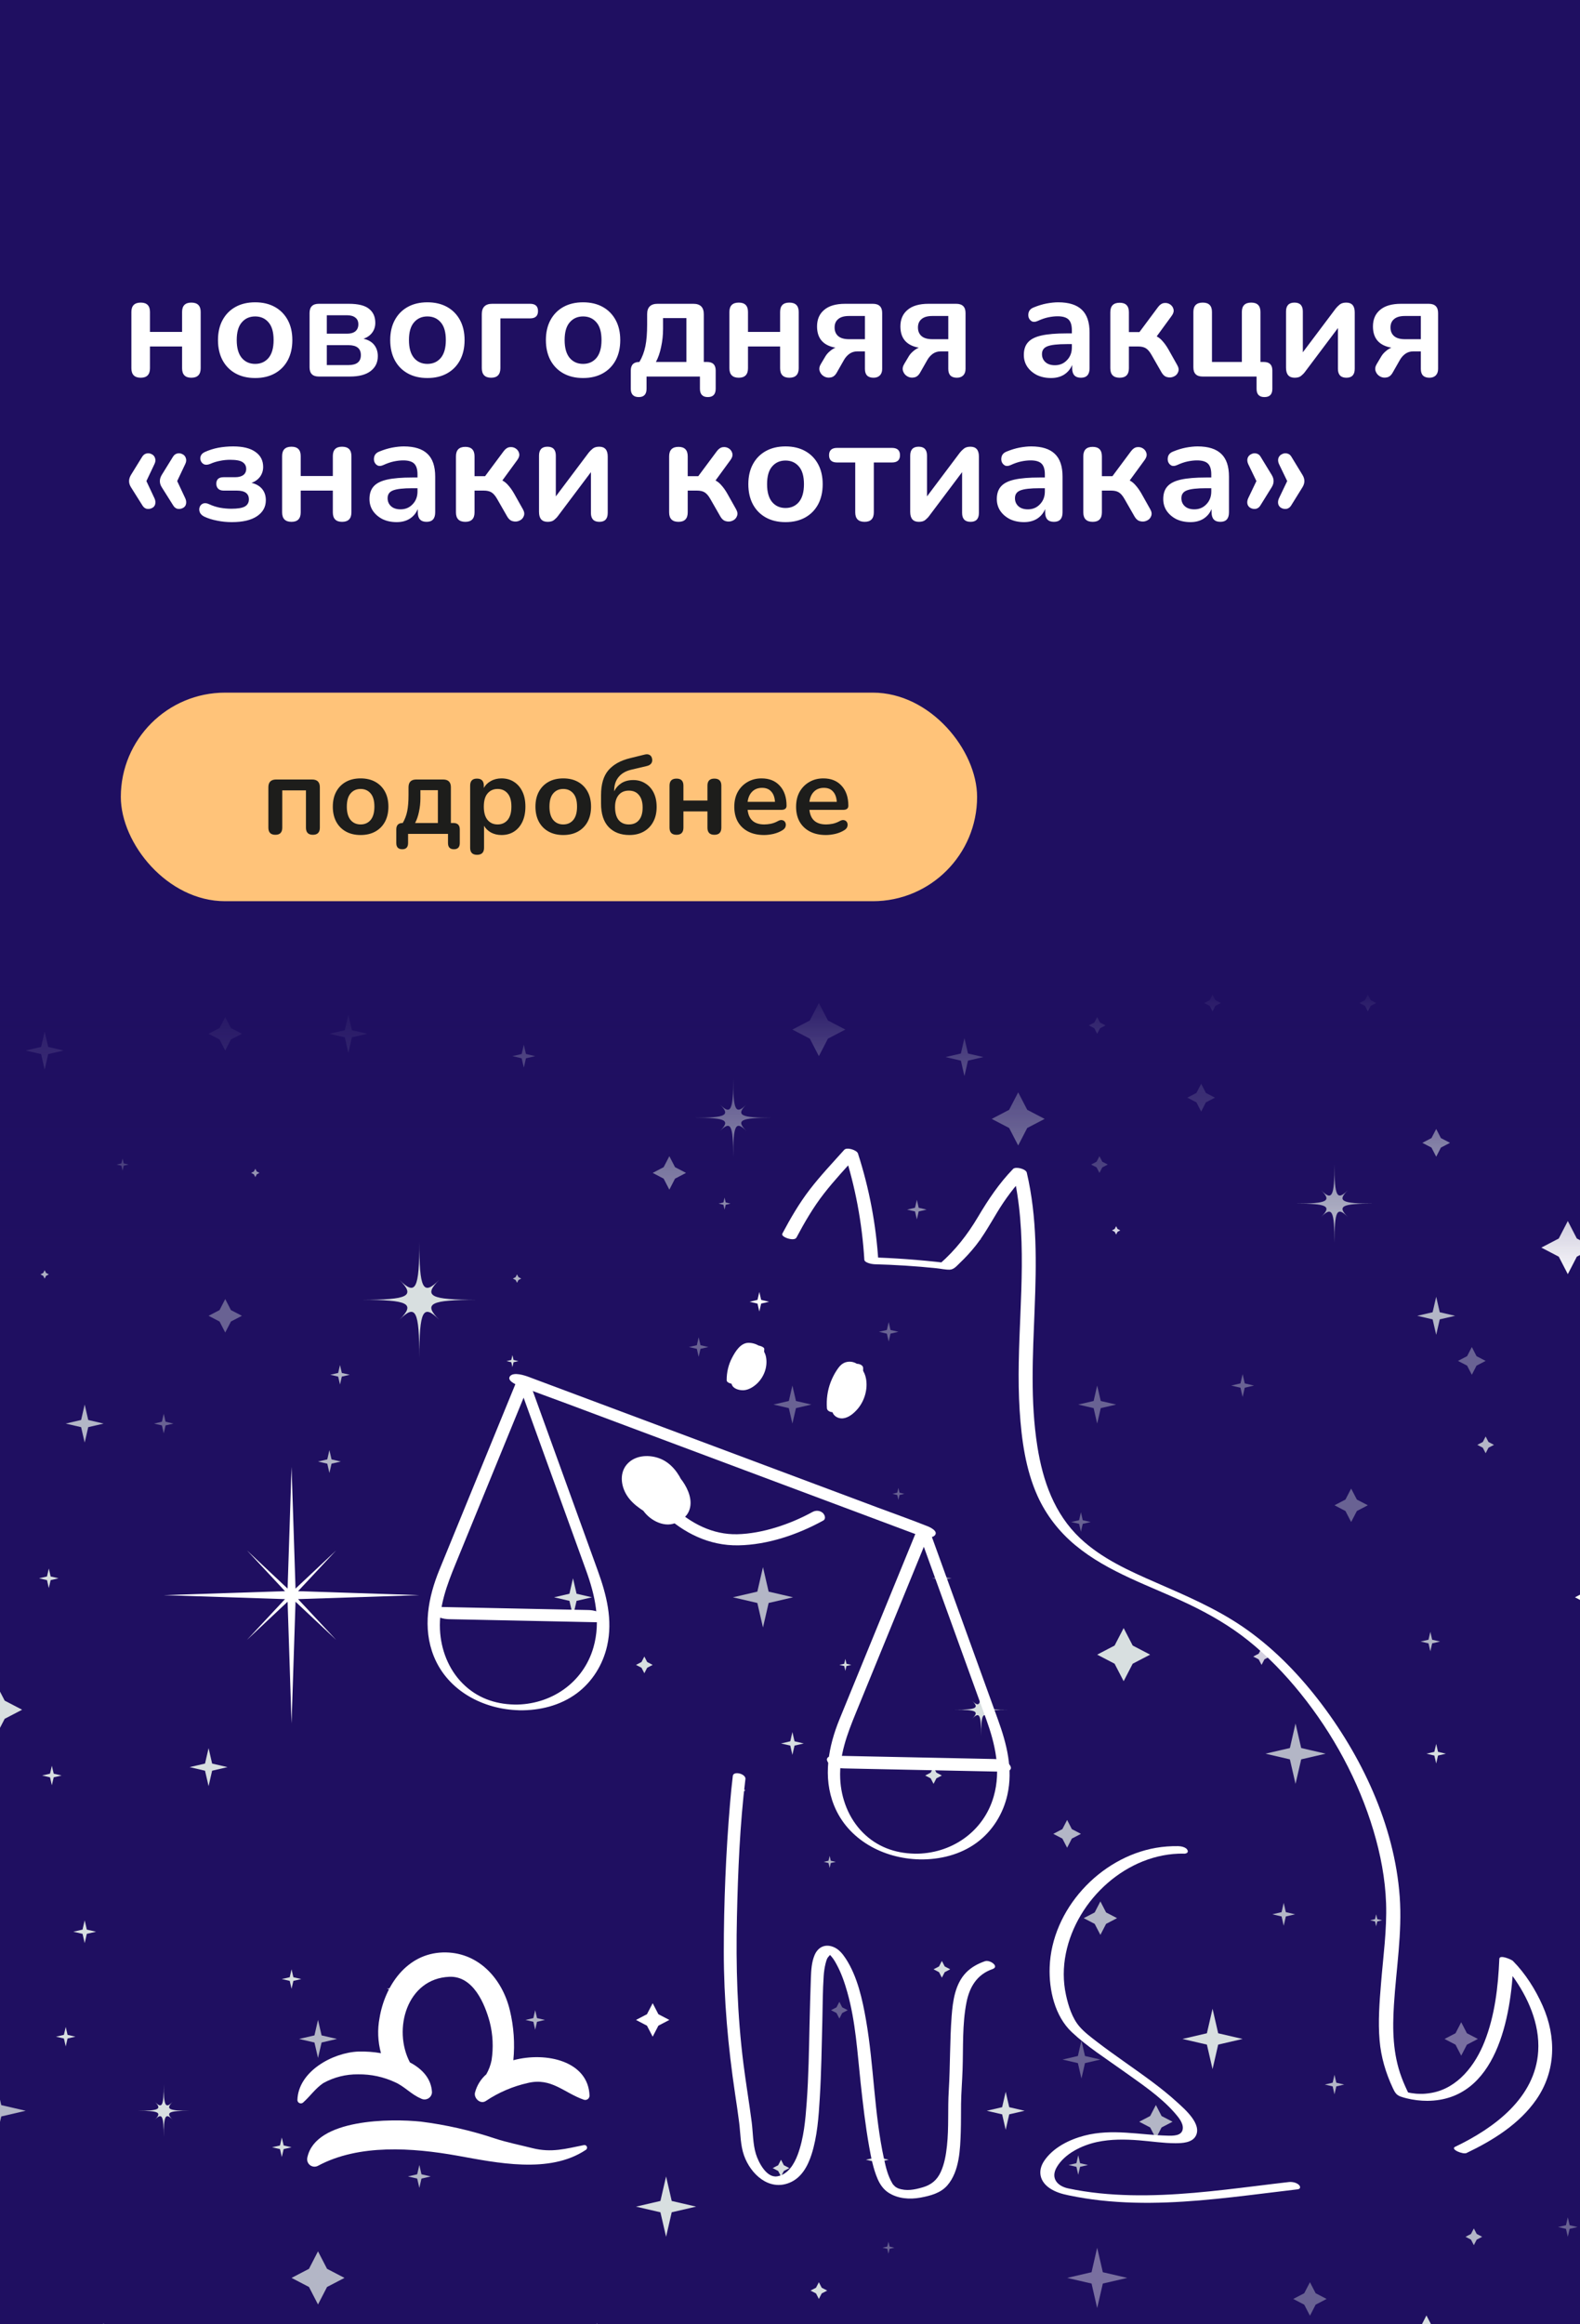
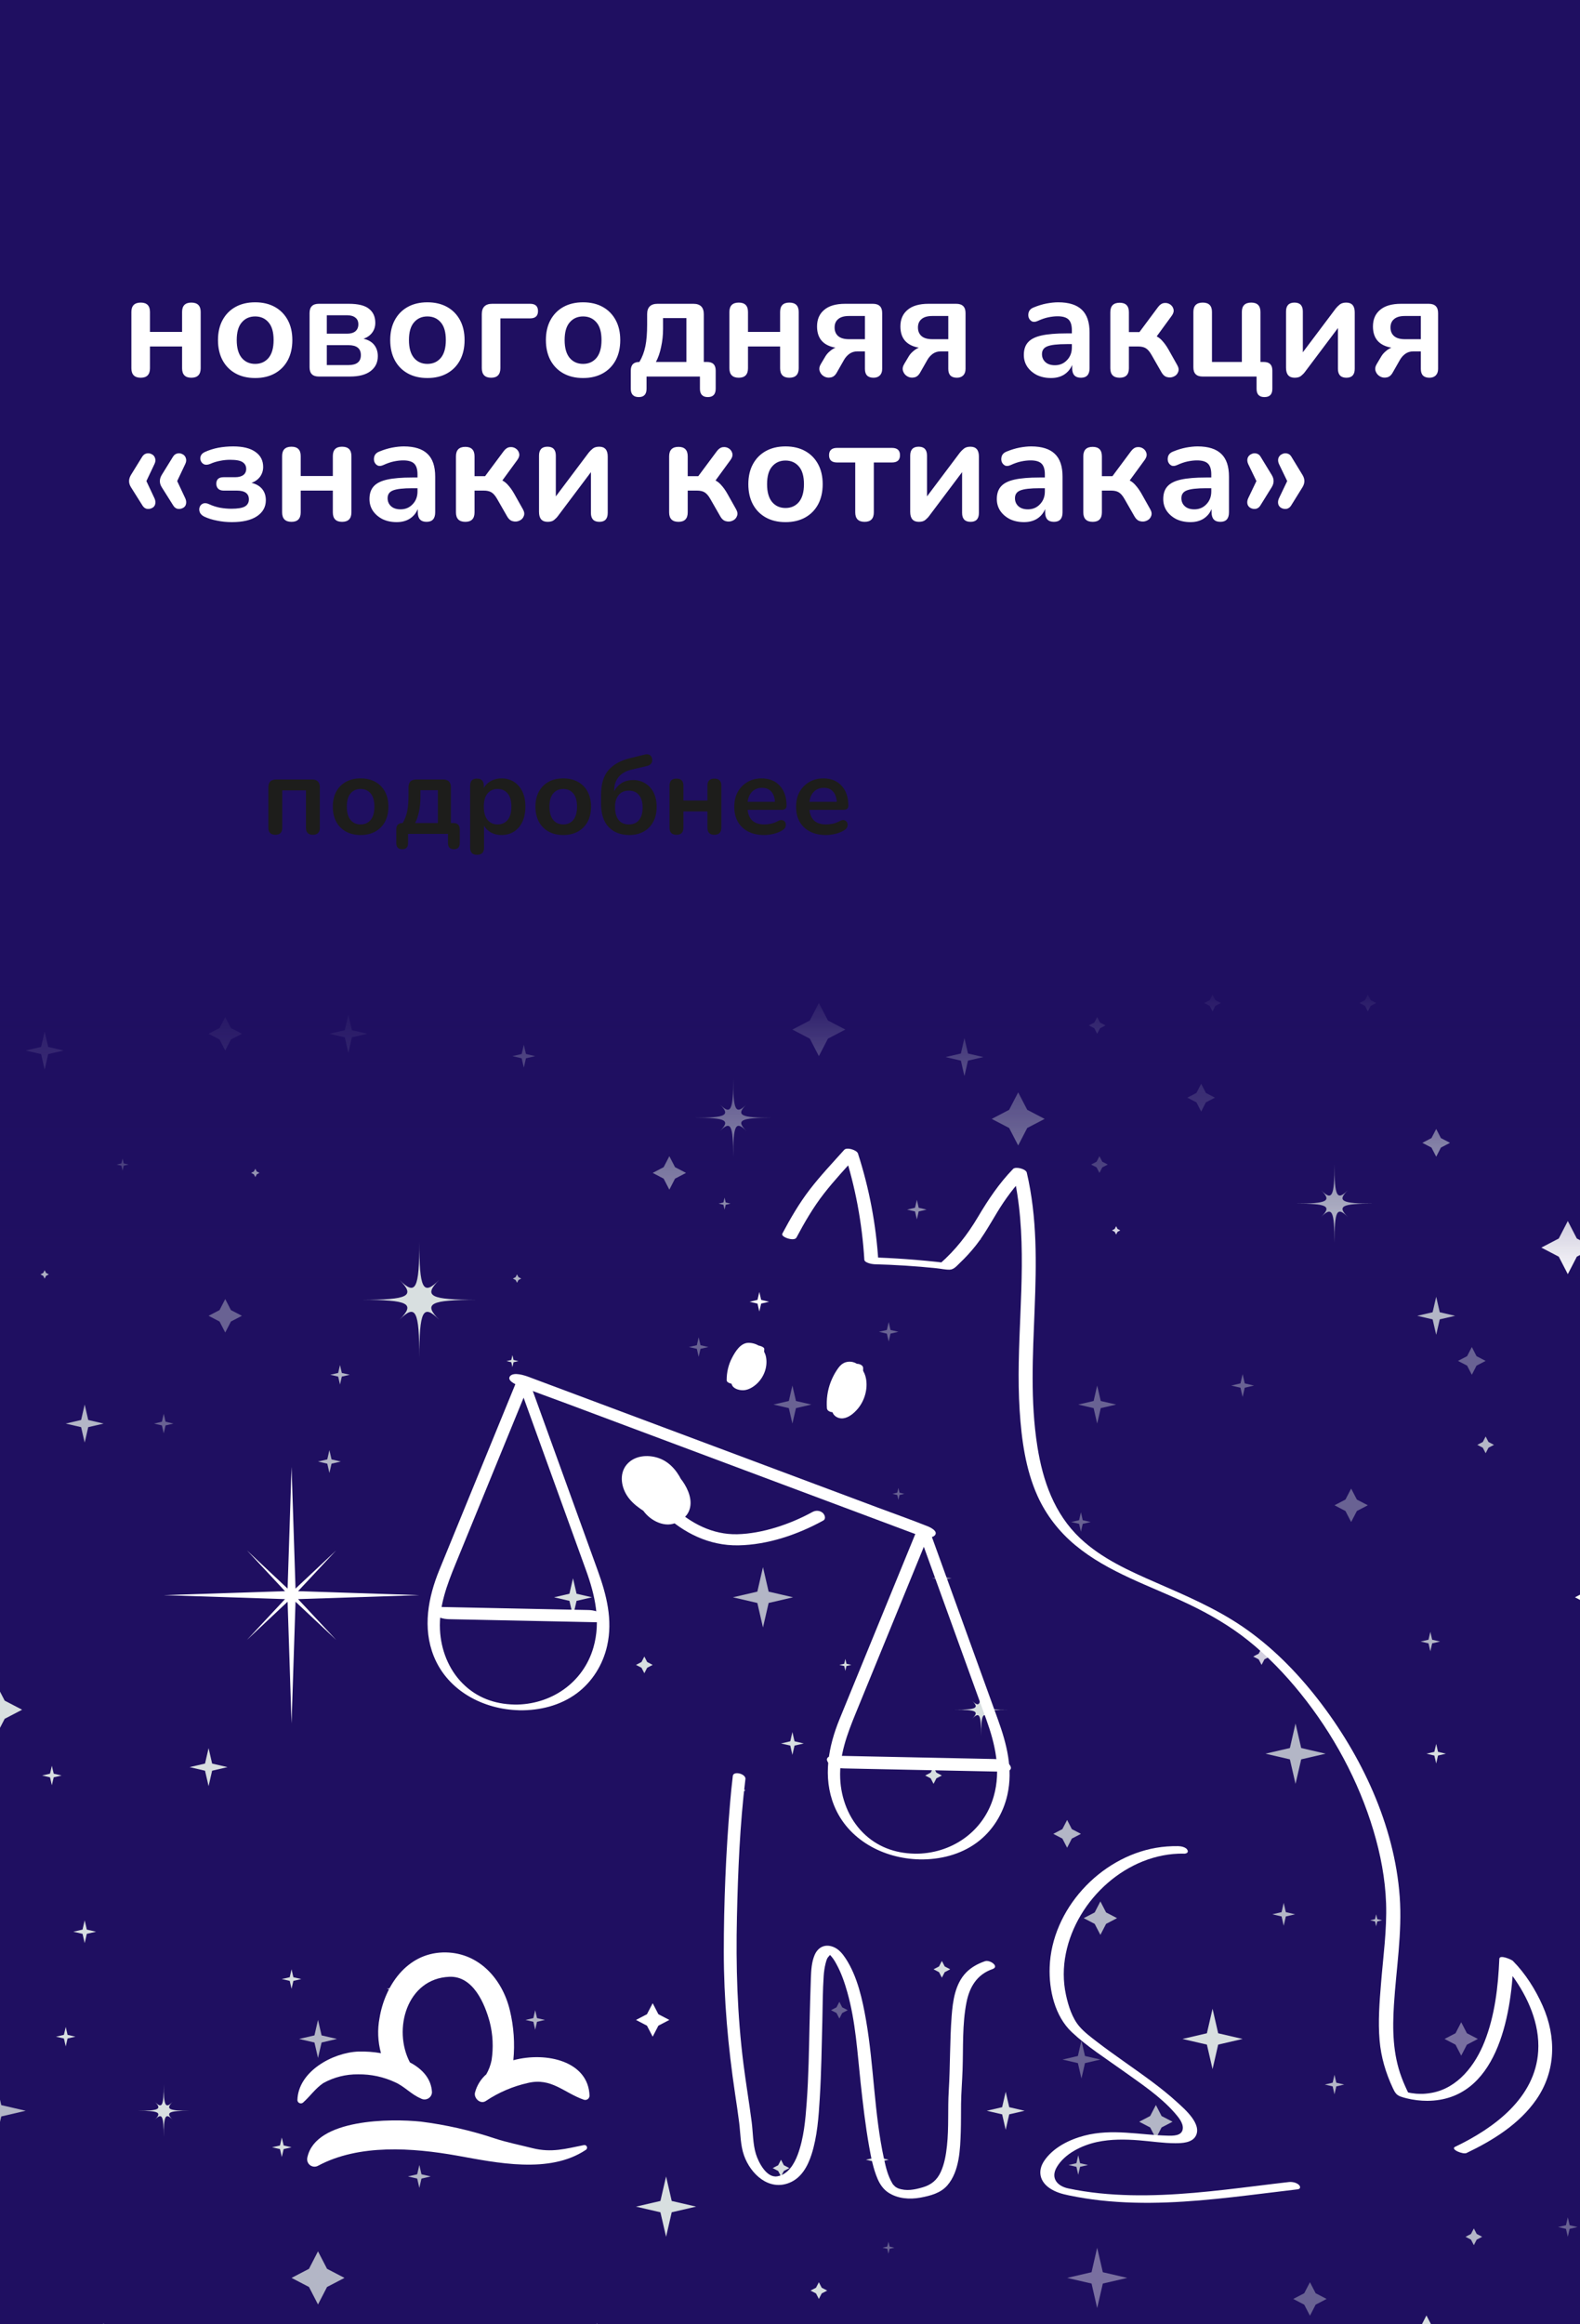
<svg xmlns="http://www.w3.org/2000/svg" width="340" height="500" viewBox="0 0 340 500" fill="none">
  <g clip-path="url(#clip0_1_4)">
    <rect width="340" height="500" fill="#1F0F61" />
    <mask id="mask0_1_4" style="mask-type:luminance" maskUnits="userSpaceOnUse" x="-2" y="7" width="345" height="518">
      <path d="M-1.27 7.33L-1.27 525L342.795 525L342.795 7.33L-1.27 7.33Z" fill="white" />
    </mask>
    <g mask="url(#mask0_1_4)">
      <path d="M212.773 43.721L211.576 7.001L210.379 43.721L198.123 32.208L209.601 44.501L173 45.702L209.601 46.903L198.123 59.196L210.379 47.683L211.576 84.396L212.773 47.683L225.029 59.196L213.551 46.903L250.153 45.702L213.551 44.501L225.029 32.208L212.773 43.721Z" fill="#D8DFE0" />
      <path d="M63.594 341.738L62.74 315.558L61.887 341.738L53.148 333.524L61.33 342.29L35.236 343.146L61.33 344.002L53.148 352.768L61.887 344.561L62.74 370.734L63.594 344.561L72.333 352.768L64.144 344.002L90.238 343.146L64.144 342.29L72.333 333.524L63.594 341.738Z" fill="white" />
      <path d="M267.747 152.167L267.396 141.324L267.045 152.167L263.426 148.765L266.811 152.395L256.008 152.747L266.811 153.106L263.426 156.737L267.045 153.334L267.396 164.177L267.747 153.334L271.367 156.737L267.981 153.106L278.785 152.747L267.981 152.395L271.367 148.765L267.747 152.167Z" fill="#D8DFE0" />
      <path d="M53.465 25.96L53.313 21.349L53.162 25.96L51.627 24.51L53.066 26.057L48.469 26.208L53.066 26.36L51.627 27.899L53.162 26.457L53.313 31.068L53.465 26.457L55.006 27.899L53.561 26.36L58.158 26.208L53.561 26.057L55.006 24.51L53.465 25.96Z" fill="#D8DFE0" />
      <path d="M314.727 30.584L314.438 21.659L314.149 30.584L311.169 27.788L313.956 30.77L305.058 31.067L313.956 31.357L311.169 34.346L314.149 31.543L314.438 40.468L314.727 31.543L317.706 34.346L314.919 31.357L323.81 31.067L314.919 30.77L317.706 27.788L314.727 30.584Z" fill="#D8DFE0" />
      <path d="M291.446 25.179L290.95 10.001L290.455 25.179L285.383 20.417L290.132 25.504L275 26.001L290.132 26.498L285.383 31.578L290.455 26.815L290.95 41.993L291.446 26.815L296.51 31.578L291.762 26.498L306.901 26.001L291.762 25.504L296.51 20.417L291.446 25.179Z" fill="#D8DFE0" />
      <path d="M77.747 279.618C87.945 279.618 89.452 278.831 85.97 275.339C89.452 278.831 90.236 277.32 90.236 267.09C90.236 277.32 91.021 278.831 94.503 275.339C91.021 278.831 92.528 279.618 102.726 279.618C92.528 279.618 91.021 280.405 94.503 283.897C91.021 280.405 90.236 281.917 90.236 292.146C90.236 281.917 89.452 280.405 85.97 283.897C89.452 280.405 87.945 279.618 77.747 279.618Z" fill="#D8DFE0" />
      <path d="M149.396 240.447C156.236 240.447 157.247 239.923 154.915 237.576C157.254 239.923 157.777 238.908 157.777 232.04C157.777 238.901 158.3 239.916 160.64 237.576C158.3 239.923 159.312 240.447 166.159 240.447C159.319 240.447 158.307 240.972 160.64 243.319C158.3 240.972 157.777 241.987 157.777 248.854C157.777 241.993 157.254 240.979 154.915 243.319C157.254 240.972 156.243 240.447 149.396 240.447Z" fill="#D8DFE0" />
      <path d="M278.786 258.917C285.626 258.917 286.637 258.393 284.304 256.046C286.644 258.393 287.167 257.378 287.167 250.511C287.167 257.371 287.69 258.386 290.03 256.046C287.69 258.393 288.702 258.917 295.549 258.917C288.708 258.917 287.697 259.442 290.03 261.789C287.69 259.442 287.167 260.457 287.167 267.324C287.167 260.464 286.644 259.449 284.304 261.789C286.644 259.442 285.633 258.917 278.786 258.917Z" fill="#D8DFE0" />
      <path d="M205.505 367.794C210.095 367.794 210.776 367.442 209.207 365.868C210.776 367.442 211.127 366.759 211.127 362.155C211.127 366.759 211.478 367.442 213.047 365.868C211.478 367.442 212.159 367.794 216.749 367.794C212.159 367.794 211.478 368.146 213.047 369.72C211.478 368.146 211.127 368.829 211.127 373.433C211.127 368.829 210.776 368.146 209.207 369.72C210.776 368.146 210.095 367.794 205.505 367.794Z" fill="#D8DFE0" />
      <path d="M29.613 454.066C34.202 454.066 34.884 453.714 33.315 452.14C34.884 453.714 35.235 453.03 35.235 448.427C35.235 453.03 35.586 453.714 37.154 452.14C35.586 453.714 36.267 454.066 40.857 454.066C36.267 454.066 35.586 454.418 37.154 455.991C35.586 454.418 35.235 455.101 35.235 459.705C35.235 455.101 34.884 454.418 33.315 455.991C34.884 454.418 34.202 454.066 29.613 454.066Z" fill="#D8DFE0" />
      <path d="M270.294 108.414L272.255 107.392L273.267 105.432L274.285 107.392L276.24 108.414L274.285 109.435L273.267 111.395L272.255 109.435L270.294 108.414Z" fill="#D8DFE0" />
      <path d="M136.859 434.526L139.219 433.297L140.451 430.929L141.676 433.297L144.036 434.526L141.676 435.761L140.451 438.129L139.219 435.761L136.859 434.526Z" fill="white" />
-       <path d="M236.1 355.943L239.85 353.989L241.798 350.227L243.745 353.989L247.496 355.943L243.745 357.896L241.798 361.658L239.85 357.896L236.1 355.943Z" fill="#D8DFE0" />
      <path d="M292.548 215.765L293.732 215.15L294.344 213.97L294.957 215.15L296.14 215.765L294.957 216.379L294.344 217.566L293.732 216.379L292.548 215.765Z" fill="#D8DFE0" />
      <path d="M229.012 33.974L230.188 33.359L230.801 32.172L231.413 33.359L232.597 33.974L231.413 34.588L230.801 35.775L230.188 34.588L229.012 33.974Z" fill="#D8DFE0" />
      <path d="M135.964 114.128L136.555 113.818L136.858 113.231L137.168 113.818L137.753 114.128L137.168 114.432L136.858 115.026L136.555 114.432L135.964 114.128Z" fill="#D8DFE0" />
      <path d="M15.775 415.551L17.763 415.089L18.224 413.094L18.679 415.089L20.674 415.551L18.679 416.007L18.224 418.008L17.763 416.007L15.775 415.551Z" fill="#D8DFE0" />
      <path d="M40.803 380.143L44.12 379.376L44.883 376.056L45.647 379.376L48.957 380.143L45.647 380.916L44.883 384.236L44.12 380.916L40.803 380.143Z" fill="#D8DFE0" />
      <path d="M203.462 227.395L206.772 226.629L207.536 223.302L208.3 226.629L211.61 227.395L208.3 228.161L207.536 231.481L206.772 228.161L203.462 227.395Z" fill="#D8DFE0" />
      <path d="M161.306 203.3L163.006 202.9L163.398 201.195L163.79 202.9L165.49 203.3L163.79 203.693L163.398 205.398L163.006 203.693L161.306 203.3Z" fill="#D8DFE0" />
      <path d="M306.956 377.25L308.656 376.857L309.055 375.152L309.447 376.857L311.147 377.25L309.447 377.651L309.055 379.355L308.656 377.651L306.956 377.25Z" fill="#D8DFE0" />
      <path d="M108.981 292.8L110.027 292.552L110.268 291.51L110.509 292.552L111.555 292.8L110.509 293.042L110.268 294.084L110.027 293.042L108.981 292.8Z" fill="#D8DFE0" />
      <path d="M306.077 245.845L308.038 244.824L309.057 242.864L310.068 244.824L312.029 245.845L310.068 246.867L309.057 248.827L308.038 246.867L306.077 245.845Z" fill="#D8DFE0" />
      <path d="M170.515 221.479L174.266 219.526L176.213 215.764L178.161 219.526L181.911 221.479L178.161 223.433L176.213 227.194L174.266 223.433L170.515 221.479Z" fill="#D8DFE0" />
      <path d="M301.266 503.81L305.016 501.857L306.956 498.095L308.904 501.857L312.654 503.81L308.904 505.763L306.956 509.525L305.016 505.763L301.266 503.81Z" fill="#D8DFE0" />
      <path d="M155.919 13.522L157.103 12.907L157.715 11.72L158.328 12.907L159.511 13.522L158.328 14.136L157.715 15.323L157.103 14.136L155.919 13.522Z" fill="#D8DFE0" />
      <path d="M338.922 343.609L340.099 342.995L340.711 341.807L341.323 342.995L342.507 343.609L341.323 344.223L340.711 345.41L340.099 344.223L338.922 343.609Z" fill="white" />
      <path d="M158.61 385.132L159.202 384.829L159.512 384.235L159.814 384.829L160.406 385.132L159.814 385.443L159.512 386.037L159.202 385.443L158.61 385.132Z" fill="#D8DFE0" />
      <path d="M110.269 227.195L112.258 226.732L112.719 224.737L113.18 226.732L115.169 227.195L113.18 227.657L112.719 229.652L112.258 227.657L110.269 227.195Z" fill="#D8DFE0" />
      <path d="M291.468 191.939L294.778 191.172L295.548 187.852L296.312 191.172L299.622 191.939L296.312 192.705L295.548 196.032L294.778 192.705L291.468 191.939Z" fill="#D8DFE0" />
      <path d="M263.322 55.004L266.631 54.238L267.395 50.911L268.159 54.238L271.476 55.004L268.159 55.77L267.395 59.09L266.631 55.77L263.322 55.004Z" fill="#D8DFE0" />
      <path d="M161.306 280.032L163.006 279.632L163.398 277.927L163.79 279.632L165.49 280.032L163.79 280.426L163.398 282.131L163.006 280.426L161.306 280.032Z" fill="white" />
      <path d="M58.549 461.92L60.249 461.527L60.641 459.822L61.04 461.527L62.74 461.92L61.04 462.314L60.641 464.019L60.249 462.314L58.549 461.92Z" fill="#D8DFE0" />
      <path d="M247.495 44.562L248.541 44.32L248.781 43.271L249.022 44.32L250.068 44.562L249.022 44.803L248.781 45.845L248.541 44.803L247.495 44.562Z" fill="white" />
      <path d="M322.853 200.173L324.814 199.158L325.826 197.191L326.844 199.158L328.805 200.173L326.844 201.195L325.826 203.162L324.814 201.195L322.853 200.173Z" fill="#D8DFE0" />
      <path d="M25.126 15.634L28.877 13.681L30.824 9.919L32.771 13.681L36.522 15.634L32.771 17.587L30.824 21.349L28.877 17.587L25.126 15.634Z" fill="#D8DFE0" />
      <path d="M35.158 73.308L38.908 71.355L40.856 67.594L42.803 71.355L46.553 73.308L42.803 75.255L40.856 79.017L38.908 75.255L35.158 73.308Z" fill="white" />
      <path d="M197.296 26.209L198.479 25.594L199.092 24.407L199.704 25.594L200.888 26.209L199.704 26.823L199.092 28.01L198.479 26.823L197.296 26.209Z" fill="#D8DFE0" />
      <path d="M200.89 423.633L202.067 423.019L202.679 421.832L203.298 423.019L204.475 423.633L203.298 424.248L202.679 425.435L202.067 424.248L200.89 423.633Z" fill="#D8DFE0" />
      <path d="M239.285 264.674L239.87 264.371L240.18 263.777L240.483 264.371L241.075 264.674L240.483 264.985L240.18 265.579L239.87 264.985L239.285 264.674Z" fill="white" />
      <path d="M276.334 9.919L278.323 9.463L278.784 7.462L279.245 9.463L281.234 9.919L279.245 10.381L278.784 12.383L278.323 10.381L276.334 9.919Z" fill="white" />
      <path d="M212.333 454.066L215.65 453.299L216.413 449.979L217.177 453.299L220.487 454.066L217.177 454.832L216.413 458.159L215.65 454.832L212.333 454.066Z" fill="#D8DFE0" />
      <path d="M308.566 67.594L311.876 66.828L312.64 63.501L313.404 66.828L316.721 67.594L313.404 68.36L312.64 71.68L311.876 68.36L308.566 67.594Z" fill="#D8DFE0" />
      <path d="M259.359 79.017L261.059 78.624L261.451 76.919L261.844 78.624L263.543 79.017L261.844 79.411L261.451 81.122L261.059 79.411L259.359 79.017Z" fill="#D8DFE0" />
-       <path d="M8.412 339.523L10.112 339.129L10.504 337.424L10.896 339.129L12.596 339.523L10.896 339.916L10.504 341.621L10.112 339.916L8.412 339.523Z" fill="#D8DFE0" />
      <path d="M238.893 94.368L239.939 94.127L240.18 93.085L240.42 94.127L241.466 94.368L240.42 94.617L240.18 95.659L239.939 94.617L238.893 94.368Z" fill="#D8DFE0" />
      <path d="M128.214 30.991L130.168 29.969L131.187 28.009L132.198 29.969L134.16 30.991L132.198 32.013L131.187 33.973L130.168 32.013L128.214 30.991Z" fill="white" />
      <path d="M78.849 108.414L82.599 106.461L84.547 102.699L86.487 106.461L90.237 108.414L86.487 110.368L84.547 114.129L82.599 110.368L78.849 108.414Z" fill="#D8DFE0" />
      <path d="M331.68 268.381L335.431 266.428L337.378 262.666L339.319 266.428L343.069 268.381L339.319 270.334L337.378 274.096L335.431 270.334L331.68 268.381Z" fill="white" />
      <path d="M174.416 492.746L175.599 492.132L176.212 490.952L176.824 492.132L178.008 492.746L176.824 493.361L176.212 494.548L175.599 493.361L174.416 492.746Z" fill="#D8DFE0" />
      <path d="M166.276 466.399L167.453 465.785L168.066 464.598L168.678 465.785L169.862 466.399L168.678 467.014L168.066 468.194L167.453 467.014L166.276 466.399Z" fill="#D8DFE0" />
      <path d="M54.041 252.312L54.633 252.009L54.943 251.415L55.245 252.009L55.837 252.312L55.245 252.623L54.943 253.217L54.633 252.623L54.041 252.312Z" fill="#D8DFE0" />
      <path d="M186.334 464.599L188.323 464.136L188.784 462.142L189.245 464.136L191.234 464.599L189.245 465.061L188.784 467.056L188.323 465.061L186.334 464.599Z" fill="#D8DFE0" />
      <path d="M119.228 343.609L122.538 342.843L123.302 339.523L124.072 342.843L127.382 343.609L124.072 344.375L123.302 347.702L122.538 344.375L119.228 343.609Z" fill="#D8DFE0" />
      <path d="M254.454 438.618L259.711 437.396L260.929 432.123L262.14 437.396L267.398 438.618L262.14 439.833L260.929 445.106L259.711 439.833L254.454 438.618Z" fill="#D8DFE0" />
      <path d="M218.394 55.004L220.094 54.61L220.486 52.905L220.878 54.61L222.585 55.004L220.878 55.397L220.486 57.102L220.094 55.397L218.394 55.004Z" fill="#D8DFE0" />
      <path d="M12.052 438.128L13.751 437.734L14.144 436.03L14.536 437.734L16.236 438.128L14.536 438.521L14.144 440.226L13.751 438.521L12.052 438.128Z" fill="#D8DFE0" />
      <path d="M180.622 358.152L181.668 357.904L181.909 356.861L182.15 357.904L183.196 358.152L182.15 358.394L181.909 359.436L181.668 358.394L180.622 358.152Z" fill="#D8DFE0" />
      <path d="M-6.638 367.794L-2.888 365.84L-0.94 362.086L1.007 365.84L4.758 367.794L1.007 369.747L-0.94 373.509L-2.888 369.747L-6.638 367.794Z" fill="#D8DFE0" />
      <path d="M136.859 358.151L138.042 357.53L138.655 356.349L139.267 357.53L140.451 358.151L139.267 358.765L138.655 359.946L138.042 358.765L136.859 358.151Z" fill="#D8DFE0" />
      <path d="M199.092 381.943L200.275 381.329L200.888 380.142L201.5 381.329L202.677 381.943L201.5 382.558L200.888 383.745L200.275 382.558L199.092 381.943Z" fill="#D8DFE0" />
-       <path d="M294.648 141.323L295.239 141.02L295.549 140.426L295.852 141.02L296.444 141.323L295.852 141.634L295.549 142.228L295.239 141.634L294.648 141.323Z" fill="#D8DFE0" />
      <path d="M168.064 375.049L170.06 374.586L170.514 372.591L170.975 374.586L172.963 375.049L170.975 375.511L170.514 377.506L170.06 375.511L168.064 375.049Z" fill="#D8DFE0" />
      <path d="M136.859 474.689L142.116 473.468L143.334 468.194L144.545 473.468L149.802 474.689L144.545 475.904L143.334 481.177L142.116 475.904L136.859 474.689Z" fill="#D8DFE0" />
      <path d="M60.64 425.732L62.347 425.339L62.739 423.634L63.131 425.339L64.831 425.732L63.131 426.126L62.739 427.83L62.347 426.126L60.64 425.732Z" fill="#D8DFE0" />
      <path d="M9.065 381.943L10.765 381.55L11.157 379.845L11.556 381.55L13.256 381.943L11.556 382.337L11.157 384.041L10.765 382.337L9.065 381.943Z" fill="#D8DFE0" />
      <path d="M83.26 427.83L84.299 427.588L84.547 426.539L84.787 427.588L85.826 427.83L84.787 428.071L84.547 429.121L84.299 428.071L83.26 427.83Z" fill="#D8DFE0" />
      <path opacity="0.8" d="M100.133 85.926L102.094 84.911L103.105 82.944L104.124 84.911L106.085 85.926L104.124 86.947L103.105 88.914L102.094 86.947L100.133 85.926Z" fill="#D8DFE0" />
      <path opacity="0.8" d="M233.202 412.631L235.563 411.403L236.794 409.028L238.019 411.403L240.38 412.631L238.019 413.86L236.794 416.227L235.563 413.86L233.202 412.631Z" fill="#D8DFE0" />
      <path opacity="0.8" d="M245.143 456.425L247.503 455.197L248.735 452.829L249.959 455.197L252.32 456.425L249.959 457.654L248.735 460.028L247.503 457.654L245.143 456.425Z" fill="#D8DFE0" />
      <path opacity="0.8" d="M218.698 162.438L219.874 161.824L220.487 160.636L221.099 161.824L222.283 162.438L221.099 163.052L220.487 164.239L219.874 163.052L218.698 162.438Z" fill="#D8DFE0" />
      <path opacity="0.8" d="M317.899 310.816L319.083 310.202L319.695 309.015L320.307 310.202L321.491 310.816L320.307 311.431L319.695 312.618L319.083 311.431L317.899 310.816Z" fill="#D8DFE0" />
      <path opacity="0.8" d="M21.403 52.547L21.995 52.237L22.298 51.643L22.608 52.237L23.192 52.547L22.608 52.851L22.298 53.445L21.995 52.851L21.403 52.547Z" fill="#D8DFE0" />
      <path opacity="0.8" d="M273.789 411.803L275.784 411.341L276.238 409.346L276.699 411.341L278.695 411.803L276.699 412.266L276.238 414.26L275.784 412.266L273.789 411.803Z" fill="#D8DFE0" />
      <path opacity="0.8" d="M304.975 283.055L308.285 282.289L309.055 278.962L309.819 282.289L313.129 283.055L309.819 283.822L309.055 287.142L308.285 283.822L304.975 283.055Z" fill="#D8DFE0" />
      <path opacity="0.8" d="M229.934 465.737L231.634 465.344L232.026 463.639L232.418 465.344L234.118 465.737L232.418 466.13L232.026 467.835L231.634 466.13L229.934 465.737Z" fill="#D8DFE0" />
      <path opacity="0.8" d="M294.852 413.094L295.898 412.845L296.139 411.803L296.379 412.845L297.419 413.094L296.379 413.335L296.139 414.378L295.898 413.335L294.852 413.094Z" fill="#D8DFE0" />
      <path opacity="0.8" d="M194.323 174.04L196.284 173.019L197.296 171.052L198.314 173.019L200.275 174.04L198.314 175.055L197.296 177.022L196.284 175.055L194.323 174.04Z" fill="#D8DFE0" />
      <path opacity="0.8" d="M236.589 9.919L238.957 8.69L240.181 6.323L241.406 8.69L243.767 9.919L241.406 11.155L240.181 13.522L238.957 11.155L236.589 9.919Z" fill="#D8DFE0" />
      <path opacity="0.8" d="M191.186 200.172L193.546 198.944L194.771 196.576L195.996 198.944L198.356 200.172L195.996 201.408L194.771 203.775L193.546 201.408L191.186 200.172Z" fill="#D8DFE0" />
      <path opacity="0.8" d="M269.681 356.35L270.858 355.735L271.477 354.548L272.09 355.735L273.267 356.35L272.09 356.964L271.477 358.151L270.858 356.964L269.681 356.35Z" fill="white" />
      <path opacity="0.8" d="M259.131 215.765L260.314 215.15L260.927 213.97L261.539 215.15L262.716 215.765L261.539 216.379L260.927 217.566L260.314 216.379L259.131 215.765Z" fill="white" />
      <path opacity="0.8" d="M63.936 115.026L64.521 114.722L64.83 114.129L65.133 114.722L65.725 115.026L65.133 115.337L64.83 115.93L64.521 115.337L63.936 115.026Z" fill="#D8DFE0" />
      <path opacity="0.8" d="M68.43 314.404L70.426 313.942L70.887 311.947L71.341 313.942L73.337 314.404L71.341 314.867L70.887 316.862L70.426 314.867L68.43 314.404Z" fill="#D8DFE0" />
      <path opacity="0.8" d="M168.892 44.561L172.202 43.788L172.966 40.468L173.736 43.788L177.046 44.561L173.736 45.327L172.966 48.647L172.202 45.327L168.892 44.561Z" fill="#D8DFE0" />
      <path opacity="0.8" d="M18.223 503.81L21.533 503.044L22.297 499.724L23.061 503.044L26.378 503.81L23.061 504.577L22.297 507.903L21.533 504.577L18.223 503.81Z" fill="#D8DFE0" />
      <path opacity="0.8" d="M195.205 260.208L196.904 259.815L197.297 258.11L197.689 259.815L199.388 260.208L197.689 260.602L197.297 262.307L196.904 260.602L195.205 260.208Z" fill="#D8DFE0" />
      <path opacity="0.8" d="M285.076 448.426L286.775 448.033L287.168 446.328L287.56 448.033L289.26 448.426L287.56 448.819L287.168 450.524L286.775 448.819L285.076 448.426Z" fill="#D8DFE0" />
-       <path opacity="0.8" d="M177.243 400.524L178.289 400.282L178.53 399.233L178.771 400.282L179.817 400.524L178.771 400.766L178.53 401.815L178.289 400.766L177.243 400.524Z" fill="#D8DFE0" />
      <path opacity="0.8" d="M226.66 394.499L228.614 393.477L229.632 391.51L230.651 393.477L232.605 394.499L230.651 395.513L229.632 397.481L228.614 395.513L226.66 394.499Z" fill="#D8DFE0" />
      <path opacity="0.8" d="M109.126 26.208L111.494 24.98L112.718 22.605L113.943 24.98L116.304 26.208L113.943 27.437L112.718 29.804L111.494 27.437L109.126 26.208Z" fill="#D8DFE0" />
      <path opacity="0.8" d="M140.45 252.313L142.81 251.084L144.035 248.716L145.26 251.084L147.627 252.313L145.26 253.548L144.035 255.916L142.81 253.548L140.45 252.313Z" fill="#D8DFE0" />
      <path opacity="0.8" d="M73.164 28.01L74.347 27.395L74.96 26.208L75.572 27.395L76.756 28.01L75.572 28.624L74.96 29.804L74.347 28.624L73.164 28.01Z" fill="#D8DFE0" />
      <path opacity="0.8" d="M234.31 220.583L235.487 219.968L236.099 218.788L236.718 219.968L237.895 220.583L236.718 221.204L236.099 222.384L235.487 221.204L234.31 220.583Z" fill="#D8DFE0" />
      <path opacity="0.8" d="M43.98 177.023L44.572 176.712L44.881 176.118L45.184 176.712L45.776 177.023L45.184 177.326L44.881 177.92L44.572 177.326L43.98 177.023Z" fill="#D8DFE0" />
      <path opacity="0.8" d="M224.208 115.42L226.197 114.957L226.658 112.963L227.119 114.957L229.108 115.42L227.119 115.882L226.658 117.877L226.197 115.882L224.208 115.42Z" fill="white" />
      <path opacity="0.8" d="M124.411 503.81L127.721 503.044L128.484 499.724L129.248 503.044L132.558 503.81L129.248 504.577L128.484 507.903L127.721 504.577L124.411 503.81Z" fill="#D8DFE0" />
      <path opacity="0.8" d="M64.358 438.618L67.668 437.852L68.432 434.525L69.202 437.852L72.512 438.618L69.202 439.384L68.432 442.704L67.668 439.384L64.358 438.618Z" fill="#D8DFE0" />
      <path opacity="0.8" d="M305.703 353.126L307.403 352.733L307.795 351.028L308.188 352.733L309.894 353.126L308.188 353.52L307.795 355.224L307.403 353.52L305.703 353.126Z" fill="#D8DFE0" />
      <path opacity="0.8" d="M71.073 295.742L72.772 295.348L73.164 293.643L73.557 295.348L75.256 295.742L73.557 296.135L73.164 297.84L72.772 296.135L71.073 295.742Z" fill="#D8DFE0" />
      <path opacity="0.8" d="M146.339 151.85L147.378 151.608L147.626 150.559L147.867 151.608L148.906 151.85L147.867 152.091L147.626 153.141L147.378 152.091L146.339 151.85Z" fill="#D8DFE0" />
      <path opacity="0.8" d="M317.154 164.178L319.115 163.156L320.134 161.189L321.145 163.156L323.107 164.178L321.145 165.192L320.134 167.159L319.115 165.192L317.154 164.178Z" fill="#D8DFE0" />
      <path opacity="0.8" d="M62.739 490.019L66.49 488.066L68.43 484.304L70.378 488.066L74.128 490.019L70.378 491.972L68.43 495.734L66.49 491.972L62.739 490.019Z" fill="#D8DFE0" />
      <path opacity="0.8" d="M213.405 240.696L217.156 238.743L219.103 234.981L221.05 238.743L224.801 240.696L221.05 242.65L219.103 246.411L217.156 242.65L213.405 240.696Z" fill="#D8DFE0" />
      <path opacity="0.8" d="M183.149 174.061L184.326 173.447L184.945 172.26L185.557 173.447L186.734 174.061L185.557 174.676L184.945 175.856L184.326 174.676L183.149 174.061Z" fill="#D8DFE0" />
      <path opacity="0.8" d="M315.367 481.177L316.543 480.563L317.156 479.375L317.768 480.563L318.952 481.177L317.768 481.791L317.156 482.978L316.543 481.791L315.367 481.177Z" fill="#D8DFE0" />
      <path opacity="0.8" d="M110.366 275.048L110.958 274.738L111.26 274.144L111.57 274.738L112.162 275.048L111.57 275.352L111.26 275.946L110.958 275.352L110.366 275.048Z" fill="#D8DFE0" />
      <path opacity="0.8" d="M87.786 468.194L89.775 467.732L90.236 465.737L90.697 467.732L92.686 468.194L90.697 468.657L90.236 470.651L89.775 468.657L87.786 468.194Z" fill="#D8DFE0" />
      <path opacity="0.8" d="M14.143 306.24L17.453 305.467L18.224 302.147L18.988 305.467L22.297 306.24L18.988 307.006L18.224 310.326L17.453 307.006L14.143 306.24Z" fill="#D8DFE0" />
      <path opacity="0.8" d="M-7.415 454.066L-2.157 452.851L-0.939 447.578L0.272 452.851L5.529 454.066L0.272 455.288L-0.939 460.561L-2.157 455.288L-7.415 454.066Z" fill="#D8DFE0" />
      <path opacity="0.8" d="M88.144 52.906L89.844 52.513L90.236 50.801L90.628 52.513L92.335 52.906L90.628 53.3L90.236 55.004L89.844 53.3L88.144 52.906Z" fill="#D8DFE0" />
      <path opacity="0.8" d="M113.075 434.526L114.775 434.132L115.167 432.427L115.559 434.132L117.259 434.526L115.559 434.926L115.167 436.631L114.775 434.926L113.075 434.526Z" fill="#D8DFE0" />
      <path opacity="0.8" d="M154.632 258.917L155.678 258.676L155.919 257.633L156.159 258.676L157.205 258.917L156.159 259.166L155.919 260.208L155.678 259.166L154.632 258.917Z" fill="#D8DFE0" />
      <path opacity="0.8" d="M331.428 7.503L333.389 6.481L334.4 4.514L335.419 6.481L337.38 7.503L335.419 8.518L334.4 10.485L333.389 8.518L331.428 7.503Z" fill="#D8DFE0" />
      <path opacity="0.8" d="M314.437 88.659L318.187 86.706L320.134 82.944L322.075 86.706L325.825 88.659L322.075 90.612L320.134 94.374L318.187 90.612L314.437 88.659Z" fill="white" />
      <path opacity="0.8" d="M18.223 186.224L21.974 184.27L23.914 180.516L25.862 184.27L29.612 186.224L25.862 188.177L23.914 191.939L21.974 188.177L18.223 186.224Z" fill="#D8DFE0" />
      <path opacity="0.8" d="M207.535 266.58L208.718 265.966L209.331 264.785L209.943 265.966L211.127 266.58L209.943 267.201L209.331 268.381L208.718 267.201L207.535 266.58Z" fill="#D8DFE0" />
      <path opacity="0.8" d="M8.708 274.144L9.3 273.84L9.609 273.246L9.912 273.84L10.504 274.144L9.912 274.454L9.609 275.048L9.3 274.454L8.708 274.144Z" fill="#D8DFE0" />
      <path opacity="0.8" d="M6.256 55.005L8.252 54.542L8.706 52.548L9.167 54.542L11.156 55.005L9.167 55.467L8.706 57.462L8.252 55.467L6.256 55.005Z" fill="white" />
      <path opacity="0.8" d="M272.316 377.25L277.573 376.035L278.784 370.762L280.002 376.035L285.259 377.25L280.002 378.472L278.784 383.745L277.573 378.472L272.316 377.25Z" fill="#D8DFE0" />
      <path opacity="0.8" d="M157.715 343.608L162.972 342.393L164.184 337.12L165.402 342.393L170.659 343.608L165.402 344.83L164.184 350.103L162.972 344.83L157.715 343.608Z" fill="#D8DFE0" />
      <path opacity="0.8" d="M147.71 93.084L149.41 92.69L149.802 90.978L150.194 92.69L151.894 93.084L150.194 93.477L149.802 95.182L149.41 93.477L147.71 93.084Z" fill="#D8DFE0" />
      <path opacity="0.8" d="M236.294 177.023L237.993 176.629L238.386 174.925L238.778 176.629L240.478 177.023L238.778 177.416L238.386 179.121L237.993 177.416L236.294 177.023Z" fill="#D8DFE0" />
      <path opacity="0.4" d="M73.777 6.322L75.738 5.301L76.756 3.34L77.768 5.301L79.729 6.322L77.768 7.344L76.756 9.304L75.738 7.344L73.777 6.322Z" fill="#D8DFE0" />
      <path opacity="0.4" d="M278.296 494.547L280.657 493.318L281.888 490.951L283.113 493.318L285.474 494.547L283.113 495.776L281.888 498.15L280.657 495.776L278.296 494.547Z" fill="#D8DFE0" />
      <path opacity="0.4" d="M94.649 149.151L95.832 148.537L96.445 147.35L97.057 148.537L98.241 149.151L97.057 149.765L96.445 150.953L95.832 149.765L94.649 149.151Z" fill="#D8DFE0" />
      <path opacity="0.4" d="M264.948 298.06L266.936 297.598L267.397 295.603L267.859 297.598L269.847 298.06L267.859 298.523L267.397 300.517L266.936 298.523L264.948 298.06Z" fill="#D8DFE0" />
      <path opacity="0.4" d="M313.948 121.293L317.257 120.52L318.021 117.2L318.792 120.52L322.102 121.293L318.792 122.059L318.021 125.379L317.257 122.059L313.948 121.293Z" fill="#D8DFE0" />
      <path opacity="0.4" d="M70.887 222.384L74.197 221.618L74.961 218.298L75.725 221.618L79.034 222.384L75.725 223.15L74.961 226.477L74.197 223.15L70.887 222.384Z" fill="#D8DFE0" />
      <path opacity="0.4" d="M92.555 168.263L94.255 167.869L94.647 166.165L95.039 167.869L96.739 168.263L95.039 168.656L94.647 170.361L94.255 168.656L92.555 168.263Z" fill="#D8DFE0" />
      <path opacity="0.4" d="M148.253 289.771L149.953 289.377L150.345 287.673L150.737 289.377L152.437 289.771L150.737 290.164L150.345 291.876L149.953 290.164L148.253 289.771Z" fill="#D8DFE0" />
      <path opacity="0.4" d="M25.091 250.517L26.13 250.276L26.378 249.226L26.619 250.276L27.658 250.517L26.619 250.759L26.378 251.808L26.13 250.759L25.091 250.517Z" fill="#D8DFE0" />
      <path opacity="0.4" d="M211.155 82.944L213.11 81.929L214.128 79.962L215.146 81.929L217.101 82.944L215.146 83.966L214.128 85.926L213.11 83.966L211.155 82.944Z" fill="#D8DFE0" />
      <path opacity="0.4" d="M41.289 125.38L43.657 124.151L44.881 121.777L46.106 124.151L48.467 125.38L46.106 126.608L44.881 128.976L43.657 126.608L41.289 125.38Z" fill="#D8DFE0" />
      <path opacity="0.4" d="M44.883 222.383L47.243 221.155L48.468 218.787L49.693 221.155L52.06 222.383L49.693 223.612L48.468 225.986L47.243 223.612L44.883 222.383Z" fill="#D8DFE0" />
      <path opacity="0.4" d="M178.827 432.427L180.01 431.813L180.623 430.625L181.235 431.813L182.419 432.427L181.235 433.041L180.623 434.228L180.01 433.041L178.827 432.427Z" fill="#D8DFE0" />
      <path opacity="0.4" d="M41.098 46.659L41.69 46.348L42 45.755L42.303 46.348L42.894 46.659L42.303 46.963L42 47.556L41.69 46.963L41.098 46.659Z" fill="#D8DFE0" />
      <path opacity="0.4" d="M65.981 164.178L67.977 163.715L68.431 161.721L68.892 163.715L70.888 164.178L68.892 164.633L68.431 166.635L67.977 164.633L65.981 164.178Z" fill="#D8DFE0" />
      <path opacity="0.4" d="M5.528 225.988L8.845 225.215L9.609 221.895L10.373 225.215L13.682 225.988L10.373 226.754L9.609 230.074L8.845 226.754L5.528 225.988Z" fill="white" />
      <path opacity="0.4" d="M228.641 443.049L231.951 442.283L232.715 438.956L233.478 442.283L236.795 443.049L233.478 443.815L232.715 447.135L231.951 443.815L228.641 443.049Z" fill="#D8DFE0" />
      <path opacity="0.4" d="M335.28 479.079L336.979 478.686L337.378 476.981L337.771 478.686L339.47 479.079L337.771 479.472L337.378 481.177L336.979 479.472L335.28 479.079Z" fill="#D8DFE0" />
      <path opacity="0.4" d="M230.512 327.415L232.211 327.022L232.604 325.317L232.996 327.022L234.696 327.415L232.996 327.809L232.604 329.514L232.211 327.809L230.512 327.415Z" fill="#D8DFE0" />
      <path opacity="0.4" d="M189.898 483.524L190.937 483.282L191.185 482.24L191.426 483.282L192.465 483.524L191.426 483.765L191.185 484.815L190.937 483.765L189.898 483.524Z" fill="#D8DFE0" />
      <path opacity="0.4" d="M313.743 292.759L315.704 291.738L316.723 289.771L317.734 291.738L319.695 292.759L317.734 293.774L316.723 295.741L315.704 293.774L313.743 292.759Z" fill="#D8DFE0" />
      <path opacity="0.4" d="M287.167 323.813L289.527 322.584L290.752 320.217L291.984 322.584L294.344 323.813L291.984 325.048L290.752 327.416L289.527 325.048L287.167 323.813Z" fill="#D8DFE0" />
      <path opacity="0.4" d="M44.883 283.055L47.243 281.826L48.468 279.452L49.693 281.826L52.06 283.055L49.693 284.283L48.468 286.651L47.243 284.283L44.883 283.055Z" fill="#D8DFE0" />
-       <path opacity="0.4" d="M84.037 143.125L85.213 142.511L85.826 141.324L86.438 142.511L87.622 143.125L86.438 143.739L85.826 144.927L85.213 143.739L84.037 143.125Z" fill="#D8DFE0" />
+       <path opacity="0.4" d="M84.037 143.125L85.213 142.511L85.826 141.324L86.438 142.511L86.438 143.739L85.826 144.927L85.213 143.739L84.037 143.125Z" fill="#D8DFE0" />
      <path opacity="0.4" d="M-1.195 174.041L-0.603 173.73L-0.3 173.136L0.01 173.73L0.601 174.041L0.01 174.344L-0.3 174.938L-0.603 174.344L-1.195 174.041Z" fill="#D8DFE0" />
      <path opacity="0.4" d="M66.807 168.263L70.117 167.497L70.887 164.177L71.651 167.497L74.961 168.263L71.651 169.03L70.887 172.35L70.117 169.03L66.807 168.263Z" fill="white" />
      <path opacity="0.4" d="M120.33 192.49L123.64 191.717L124.411 188.397L125.175 191.717L128.484 192.49L125.175 193.256L124.411 196.576L123.64 193.256L120.33 192.49Z" fill="#D8DFE0" />
      <path opacity="0.4" d="M197 25.905L198.7 25.512L199.092 23.807L199.484 25.512L201.184 25.905L199.484 26.298L199.092 28.01L198.7 26.298L197 25.905Z" fill="#D8DFE0" />
      <path opacity="0.4" d="M33.142 306.239L34.842 305.839L35.234 304.134L35.626 305.839L37.326 306.239L35.626 306.633L35.234 308.338L34.842 306.633L33.142 306.239Z" fill="#D8DFE0" />
      <path opacity="0.4" d="M162.903 180.515L163.942 180.266L164.183 179.224L164.43 180.266L165.47 180.515L164.43 180.756L164.183 181.798L163.942 180.756L162.903 180.515Z" fill="#D8DFE0" />
      <path opacity="0.4" d="M124.411 196.577L126.365 195.555L127.383 193.595L128.395 195.555L130.356 196.577L128.395 197.598L127.383 199.558L126.365 197.598L124.411 196.577Z" fill="#D8DFE0" />
      <path opacity="0.4" d="M310.845 438.619L313.213 437.39L314.437 435.016L315.662 437.39L318.023 438.619L315.662 439.847L314.438 442.215L313.213 439.847L310.845 438.619Z" fill="white" />
      <path opacity="0.4" d="M66.64 192.49L67.817 191.869L68.429 190.688L69.048 191.869L70.225 192.49L69.048 193.104L68.429 194.285L67.817 193.104L66.64 192.49Z" fill="#D8DFE0" />
      <path opacity="0.4" d="M20.503 131.267L21.686 130.653L22.299 129.466L22.911 130.653L24.095 131.267L22.911 131.882L22.299 133.069L21.686 131.882L20.503 131.267Z" fill="#D8DFE0" />
      <path opacity="0.4" d="M8.708 152.747L9.3 152.444L9.609 151.85L9.912 152.444L10.504 152.747L9.912 153.058L9.609 153.651L9.3 153.058L8.708 152.747Z" fill="#D8DFE0" />
      <path opacity="0.4" d="M103.105 125.379L106.422 124.613L107.186 121.293L107.95 124.613L111.26 125.379L107.95 126.145L107.186 129.465L106.422 126.145L103.105 125.379Z" fill="#D8DFE0" />
      <path opacity="0.4" d="M232.028 302.147L235.337 301.381L236.101 298.061L236.872 301.381L240.182 302.147L236.872 302.913L236.101 306.24L235.337 302.913L232.028 302.147Z" fill="#D8DFE0" />
      <path opacity="0.4" d="M112.718 160.34L114.417 159.947L114.81 158.242L115.202 159.947L116.902 160.34L115.202 160.734L114.81 162.438L114.417 160.734L112.718 160.34Z" fill="#D8DFE0" />
      <path opacity="0.4" d="M56.065 82.945L57.765 82.551L58.157 80.846L58.549 82.551L60.249 82.945L58.549 83.338L58.157 85.043L57.765 83.338L56.065 82.945Z" fill="#D8DFE0" />
      <path opacity="0.4" d="M192.038 321.356L193.084 321.114L193.325 320.072L193.566 321.114L194.612 321.356L193.566 321.597L193.325 322.646L193.084 321.597L192.038 321.356Z" fill="#D8DFE0" />
      <path opacity="0.4" d="M255.5 236.127L257.461 235.105L258.479 233.138L259.491 235.105L261.452 236.127L259.491 237.142L258.479 239.109L257.461 237.142L255.5 236.127Z" fill="#D8DFE0" />
      <path opacity="0.4" d="M-6.638 15.634L-2.888 13.681L-0.94 9.919L1.007 13.681L4.758 15.634L1.007 17.587L-0.94 21.349L-2.888 17.587L-6.638 15.634Z" fill="#D8DFE0" />
      <path opacity="0.4" d="M18.223 105.791L21.974 103.837L23.914 100.076L25.862 103.837L29.612 105.791L25.862 107.744L23.914 111.506L21.974 107.744L18.223 105.791Z" fill="#D8DFE0" />
      <path opacity="0.4" d="M234.799 250.517L235.976 249.903L236.588 248.716L237.201 249.903L238.384 250.517L237.201 251.132L236.588 252.312L235.976 251.132L234.799 250.517Z" fill="#D8DFE0" />
      <path opacity="0.4" d="M82.359 206.101L82.951 205.791L83.261 205.197L83.564 205.791L84.155 206.101L83.564 206.405L83.261 206.998L82.951 206.405L82.359 206.101Z" fill="#D8DFE0" />
      <path opacity="0.4" d="M166.44 302.147L169.75 301.381L170.514 298.061L171.285 301.381L174.595 302.147L171.285 302.913L170.514 306.24L169.75 302.913L166.44 302.147Z" fill="#D8DFE0" />
      <path opacity="0.4" d="M229.633 490.02L234.89 488.798L236.101 483.525L237.319 488.798L242.577 490.02L237.319 491.235L236.101 496.508L234.89 491.235L229.633 490.02Z" fill="white" />
      <path opacity="0.4" d="M189.143 286.499L190.843 286.106L191.235 284.401L191.627 286.106L193.327 286.499L191.627 286.893L191.235 288.597L190.843 286.893L189.143 286.499Z" fill="#D8DFE0" />
      <path opacity="0.4" d="M200.586 339.523L202.286 339.129L202.678 337.424L203.077 339.129L204.777 339.523L203.077 339.916L202.678 341.621L202.286 339.916L200.586 339.523Z" fill="#D8DFE0" />
      <path opacity="0.4" d="M28.25 115.42L29.296 115.179L29.537 114.129L29.777 115.179L30.823 115.42L29.777 115.662L29.537 116.711L29.296 115.662L28.25 115.42Z" fill="white" />
    </g>
    <rect x="-37" y="-11" width="392" height="287" fill="url(#paint0_linear_1_4)" />
    <path d="M30.288 81.256C28.944 81.256 28.272 80.573 28.272 79.208V67.112C28.272 65.768 28.944 65.096 30.288 65.096C31.611 65.096 32.272 65.768 32.272 67.112V71.4H39.184V67.112C39.184 65.768 39.845 65.096 41.168 65.096C42.512 65.096 43.184 65.768 43.184 67.112V79.208C43.184 80.573 42.512 81.256 41.168 81.256C39.845 81.256 39.184 80.573 39.184 79.208V74.536H32.272V79.208C32.272 80.573 31.611 81.256 30.288 81.256ZM54.909 81.32C53.287 81.32 51.879 80.989 50.685 80.328C49.49 79.667 48.562 78.728 47.901 77.512C47.239 76.275 46.909 74.824 46.909 73.16C46.909 71.496 47.239 70.056 47.901 68.84C48.562 67.624 49.49 66.685 50.685 66.024C51.879 65.363 53.287 65.032 54.909 65.032C56.53 65.032 57.938 65.363 59.133 66.024C60.327 66.685 61.255 67.624 61.917 68.84C62.578 70.056 62.909 71.496 62.909 73.16C62.909 74.824 62.578 76.275 61.917 77.512C61.255 78.728 60.327 79.667 59.133 80.328C57.938 80.989 56.53 81.32 54.909 81.32ZM54.909 78.28C56.103 78.28 57.063 77.853 57.789 77C58.514 76.125 58.877 74.845 58.877 73.16C58.877 71.453 58.514 70.184 57.789 69.352C57.063 68.499 56.103 68.072 54.909 68.072C53.714 68.072 52.754 68.499 52.029 69.352C51.303 70.184 50.941 71.453 50.941 73.16C50.941 74.845 51.303 76.125 52.029 77C52.754 77.853 53.714 78.28 54.909 78.28ZM68.6 81C67.277 81 66.616 80.339 66.616 79.016V67.336C66.616 66.013 67.277 65.352 68.6 65.352H75.064C77.09 65.352 78.541 65.715 79.416 66.44C80.312 67.144 80.76 68.147 80.76 69.448C80.76 70.259 80.536 70.963 80.088 71.56C79.64 72.157 79.021 72.595 78.232 72.872C79.256 73.107 80.024 73.555 80.536 74.216C81.048 74.877 81.304 75.677 81.304 76.616C81.304 77.96 80.792 79.027 79.768 79.816C78.744 80.605 77.261 81 75.32 81H68.6ZM70.328 71.784H74.68C75.448 71.784 76.045 71.613 76.472 71.272C76.898 70.909 77.112 70.408 77.112 69.768C77.112 69.128 76.898 68.648 76.472 68.328C76.045 67.987 75.448 67.816 74.68 67.816H70.328V71.784ZM70.328 78.536H74.968C76.76 78.536 77.656 77.821 77.656 76.392C77.656 74.963 76.76 74.248 74.968 74.248H70.328V78.536ZM91.971 81.32C90.35 81.32 88.942 80.989 87.747 80.328C86.553 79.667 85.625 78.728 84.963 77.512C84.302 76.275 83.971 74.824 83.971 73.16C83.971 71.496 84.302 70.056 84.963 68.84C85.625 67.624 86.553 66.685 87.747 66.024C88.942 65.363 90.35 65.032 91.971 65.032C93.593 65.032 95.001 65.363 96.195 66.024C97.39 66.685 98.318 67.624 98.979 68.84C99.641 70.056 99.971 71.496 99.971 73.16C99.971 74.824 99.641 76.275 98.979 77.512C98.318 78.728 97.39 79.667 96.195 80.328C95.001 80.989 93.593 81.32 91.971 81.32ZM91.971 78.28C93.166 78.28 94.126 77.853 94.851 77C95.577 76.125 95.939 74.845 95.939 73.16C95.939 71.453 95.577 70.184 94.851 69.352C94.126 68.499 93.166 68.072 91.971 68.072C90.777 68.072 89.817 68.499 89.091 69.352C88.366 70.184 88.003 71.453 88.003 73.16C88.003 74.845 88.366 76.125 89.091 77C89.817 77.853 90.777 78.28 91.971 78.28ZM105.694 81.256C104.35 81.256 103.678 80.563 103.678 79.176V67.592C103.678 66.099 104.425 65.352 105.918 65.352H114.078C115.209 65.352 115.774 65.875 115.774 66.92C115.774 67.965 115.209 68.488 114.078 68.488H107.678V79.176C107.678 80.563 107.017 81.256 105.694 81.256ZM125.471 81.32C123.85 81.32 122.442 80.989 121.247 80.328C120.053 79.667 119.125 78.728 118.463 77.512C117.802 76.275 117.471 74.824 117.471 73.16C117.471 71.496 117.802 70.056 118.463 68.84C119.125 67.624 120.053 66.685 121.247 66.024C122.442 65.363 123.85 65.032 125.471 65.032C127.093 65.032 128.501 65.363 129.695 66.024C130.89 66.685 131.818 67.624 132.479 68.84C133.141 70.056 133.471 71.496 133.471 73.16C133.471 74.824 133.141 76.275 132.479 77.512C131.818 78.728 130.89 79.667 129.695 80.328C128.501 80.989 127.093 81.32 125.471 81.32ZM125.471 78.28C126.666 78.28 127.626 77.853 128.351 77C129.077 76.125 129.439 74.845 129.439 73.16C129.439 71.453 129.077 70.184 128.351 69.352C127.626 68.499 126.666 68.072 125.471 68.072C124.277 68.072 123.317 68.499 122.591 69.352C121.866 70.184 121.503 71.453 121.503 73.16C121.503 74.845 121.866 76.125 122.591 77C123.317 77.853 124.277 78.28 125.471 78.28ZM137.466 85.416C136.314 85.416 135.738 84.819 135.738 83.624V79.72C135.738 78.483 136.357 77.864 137.594 77.864C138.192 76.861 138.618 75.741 138.874 74.504C139.13 73.267 139.258 71.699 139.258 69.8V67.592C139.258 66.099 140.005 65.352 141.498 65.352H149.21C150.704 65.352 151.45 66.099 151.45 67.592V77.864H152.154C153.392 77.864 154.01 78.483 154.01 79.72V83.624C154.01 84.819 153.445 85.416 152.314 85.416C151.184 85.416 150.618 84.819 150.618 83.624V81H139.13V83.624C139.13 84.819 138.576 85.416 137.466 85.416ZM141.146 77.864H147.706V68.424H142.682V70.728C142.682 72.072 142.544 73.373 142.266 74.632C142.01 75.891 141.637 76.968 141.146 77.864ZM158.976 81.256C157.632 81.256 156.96 80.573 156.96 79.208V67.112C156.96 65.768 157.632 65.096 158.976 65.096C160.298 65.096 160.96 65.768 160.96 67.112V71.4H167.872V67.112C167.872 65.768 168.533 65.096 169.856 65.096C171.2 65.096 171.872 65.768 171.872 67.112V79.208C171.872 80.573 171.2 81.256 169.856 81.256C168.533 81.256 167.872 80.573 167.872 79.208V74.536H160.96V79.208C160.96 80.573 160.298 81.256 158.976 81.256ZM187.98 81.256C186.743 81.256 186.124 80.627 186.124 79.368V75.592H184.46C183.842 75.592 183.287 75.763 182.796 76.104C182.327 76.445 181.943 76.872 181.644 77.384L180.076 80.136C179.735 80.755 179.298 81.107 178.764 81.192C178.252 81.299 177.772 81.224 177.324 80.968C176.876 80.712 176.567 80.339 176.396 79.848C176.226 79.357 176.311 78.835 176.652 78.28L177.644 76.616C177.879 76.232 178.188 75.88 178.572 75.56C178.956 75.219 179.362 74.963 179.788 74.792C177.143 74.323 175.82 72.797 175.82 70.216C175.82 68.701 176.332 67.517 177.356 66.664C178.38 65.789 179.884 65.352 181.868 65.352H187.82C189.164 65.352 189.836 66.013 189.836 67.336V79.368C189.836 79.965 189.666 80.435 189.324 80.776C188.983 81.096 188.535 81.256 187.98 81.256ZM182.7 72.968H186.124V67.976H182.7C181.655 67.976 180.876 68.2 180.364 68.648C179.852 69.075 179.596 69.672 179.596 70.44C179.596 71.229 179.852 71.848 180.364 72.296C180.876 72.744 181.655 72.968 182.7 72.968ZM205.918 81.256C204.68 81.256 204.062 80.627 204.062 79.368V75.592H202.398C201.779 75.592 201.224 75.763 200.734 76.104C200.264 76.445 199.88 76.872 199.582 77.384L198.014 80.136C197.672 80.755 197.235 81.107 196.702 81.192C196.19 81.299 195.71 81.224 195.262 80.968C194.814 80.712 194.504 80.339 194.334 79.848C194.163 79.357 194.248 78.835 194.59 78.28L195.582 76.616C195.816 76.232 196.126 75.88 196.51 75.56C196.894 75.219 197.299 74.963 197.726 74.792C195.08 74.323 193.758 72.797 193.758 70.216C193.758 68.701 194.27 67.517 195.294 66.664C196.318 65.789 197.822 65.352 199.806 65.352H205.758C207.102 65.352 207.774 66.013 207.774 67.336V79.368C207.774 79.965 207.603 80.435 207.262 80.776C206.92 81.096 206.472 81.256 205.918 81.256ZM200.638 72.968H204.062V67.976H200.638C199.592 67.976 198.814 68.2 198.302 68.648C197.79 69.075 197.534 69.672 197.534 70.44C197.534 71.229 197.79 71.848 198.302 72.296C198.814 72.744 199.592 72.968 200.638 72.968ZM226.175 81.32C225.044 81.32 224.031 81.107 223.135 80.68C222.26 80.232 221.567 79.635 221.055 78.888C220.564 78.141 220.319 77.299 220.319 76.36C220.319 75.208 220.617 74.301 221.215 73.64C221.812 72.957 222.783 72.467 224.127 72.168C225.471 71.869 227.273 71.72 229.535 71.72H230.655V71.048C230.655 69.981 230.42 69.213 229.951 68.744C229.481 68.275 228.692 68.04 227.583 68.04C226.964 68.04 226.292 68.115 225.567 68.264C224.863 68.413 224.116 68.669 223.327 69.032C222.815 69.267 222.388 69.299 222.047 69.128C221.705 68.936 221.471 68.648 221.343 68.264C221.236 67.859 221.257 67.453 221.407 67.048C221.577 66.643 221.908 66.344 222.399 66.152C223.38 65.747 224.319 65.459 225.215 65.288C226.132 65.117 226.964 65.032 227.711 65.032C229.993 65.032 231.689 65.565 232.799 66.632C233.908 67.677 234.463 69.309 234.463 71.528V79.208C234.463 80.573 233.844 81.256 232.607 81.256C231.348 81.256 230.719 80.573 230.719 79.208V78.504C230.356 79.379 229.78 80.072 228.991 80.584C228.201 81.075 227.263 81.32 226.175 81.32ZM227.007 78.568C228.052 78.568 228.916 78.205 229.599 77.48C230.303 76.755 230.655 75.837 230.655 74.728V74.024H229.567C227.561 74.024 226.164 74.184 225.375 74.504C224.607 74.803 224.223 75.357 224.223 76.168C224.223 76.872 224.468 77.448 224.959 77.896C225.449 78.344 226.132 78.568 227.007 78.568ZM240.944 81.256C239.6 81.256 238.928 80.573 238.928 79.208V67.176C238.928 65.811 239.6 65.128 240.944 65.128C242.267 65.128 242.928 65.811 242.928 67.176V71.432H245.2L249.2 66.056C249.584 65.544 250.011 65.256 250.48 65.192C250.971 65.128 251.408 65.224 251.792 65.48C252.176 65.736 252.422 66.088 252.528 66.536C252.635 66.984 252.496 67.464 252.112 67.976L248.912 72.36C249.403 72.616 249.84 72.979 250.224 73.448C250.63 73.896 251.035 74.472 251.44 75.176L253.328 78.536C253.648 79.091 253.712 79.592 253.52 80.04C253.35 80.488 253.04 80.808 252.592 81C252.144 81.213 251.675 81.256 251.184 81.128C250.694 81.021 250.288 80.691 249.968 80.136L247.824 76.392C247.419 75.667 247.003 75.176 246.576 74.92C246.171 74.664 245.616 74.536 244.912 74.536H242.928V79.208C242.928 80.573 242.267 81.256 240.944 81.256ZM272.099 85.416C270.969 85.416 270.403 84.829 270.403 83.656V81H258.787C257.465 81 256.803 80.339 256.803 79.016V67.112C256.803 65.768 257.475 65.096 258.819 65.096C260.142 65.096 260.803 65.768 260.803 67.112V77.864H267.235V67.112C267.235 65.768 267.907 65.096 269.251 65.096C270.574 65.096 271.235 65.768 271.235 67.112V77.864H271.939C273.177 77.864 273.795 78.472 273.795 79.688V83.656C273.795 84.829 273.23 85.416 272.099 85.416ZM278.597 81.256C277.359 81.256 276.741 80.541 276.741 79.112V67.016C276.741 65.736 277.349 65.096 278.565 65.096C279.759 65.096 280.357 65.736 280.357 67.016V75.784L287.429 66.376C287.663 66.077 287.951 65.789 288.293 65.512C288.634 65.235 289.103 65.096 289.701 65.096C290.917 65.096 291.525 65.8 291.525 67.208V79.336C291.525 80.616 290.927 81.256 289.733 81.256C288.517 81.256 287.909 80.616 287.909 79.336V70.568L280.837 79.976C280.623 80.275 280.346 80.563 280.005 80.84C279.685 81.117 279.215 81.256 278.597 81.256ZM307.605 81.256C306.368 81.256 305.749 80.627 305.749 79.368V75.592H304.085C303.467 75.592 302.912 75.763 302.421 76.104C301.952 76.445 301.568 76.872 301.269 77.384L299.701 80.136C299.36 80.755 298.923 81.107 298.389 81.192C297.877 81.299 297.397 81.224 296.949 80.968C296.501 80.712 296.192 80.339 296.021 79.848C295.851 79.357 295.936 78.835 296.277 78.28L297.269 76.616C297.504 76.232 297.813 75.88 298.197 75.56C298.581 75.219 298.987 74.963 299.413 74.792C296.768 74.323 295.445 72.797 295.445 70.216C295.445 68.701 295.957 67.517 296.981 66.664C298.005 65.789 299.509 65.352 301.493 65.352H307.445C308.789 65.352 309.461 66.013 309.461 67.336V79.368C309.461 79.965 309.291 80.435 308.949 80.776C308.608 81.096 308.16 81.256 307.605 81.256ZM302.325 72.968H305.749V67.976H302.325C301.28 67.976 300.501 68.2 299.989 68.648C299.477 69.075 299.221 69.672 299.221 70.44C299.221 71.229 299.477 71.848 299.989 72.296C300.501 72.744 301.28 72.968 302.325 72.968ZM32.592 109.344C32.229 109.493 31.867 109.525 31.504 109.44C31.163 109.333 30.885 109.109 30.672 108.768L28.176 104.8C27.643 103.947 27.643 103.072 28.176 102.176L30.608 98.24C30.843 97.877 31.131 97.653 31.472 97.568C31.835 97.461 32.197 97.493 32.56 97.664C32.965 97.835 33.232 98.123 33.36 98.528C33.509 98.933 33.467 99.371 33.232 99.84L31.504 103.488L33.232 107.168C33.445 107.616 33.499 108.053 33.392 108.48C33.285 108.885 33.019 109.173 32.592 109.344ZM39.216 109.344C38.853 109.493 38.491 109.525 38.128 109.44C37.787 109.333 37.509 109.109 37.296 108.768L34.8 104.8C34.267 103.947 34.267 103.072 34.8 102.176L37.232 98.24C37.467 97.877 37.755 97.653 38.096 97.568C38.459 97.461 38.821 97.493 39.184 97.664C39.589 97.835 39.856 98.123 39.984 98.528C40.133 98.933 40.091 99.371 39.856 99.84L38.128 103.488L39.856 107.168C40.069 107.616 40.123 108.053 40.016 108.48C39.909 108.885 39.643 109.173 39.216 109.344ZM49.877 112.32C48.788 112.32 47.733 112.213 46.709 112C45.684 111.808 44.767 111.52 43.956 111.136C43.487 110.901 43.167 110.592 42.996 110.208C42.847 109.803 42.837 109.429 42.965 109.088C43.093 108.725 43.338 108.469 43.7 108.32C44.063 108.171 44.511 108.224 45.044 108.48C45.727 108.8 46.484 109.045 47.316 109.216C48.17 109.365 48.991 109.44 49.781 109.44C51.146 109.44 52.117 109.28 52.693 108.96C53.269 108.619 53.556 108.107 53.556 107.424C53.556 106.165 52.693 105.536 50.965 105.536H48.117C47.626 105.536 47.242 105.408 46.965 105.152C46.687 104.875 46.548 104.512 46.548 104.064C46.548 103.125 47.071 102.656 48.117 102.656H50.581C51.327 102.656 51.914 102.507 52.34 102.208C52.767 101.888 52.98 101.44 52.98 100.864C52.98 100.245 52.724 99.765 52.212 99.424C51.722 99.083 50.826 98.912 49.525 98.912C48.778 98.912 48.053 98.987 47.349 99.136C46.645 99.264 45.951 99.477 45.269 99.776C44.757 99.989 44.319 100.032 43.956 99.904C43.615 99.755 43.37 99.509 43.221 99.168C43.071 98.827 43.06 98.475 43.188 98.112C43.316 97.749 43.605 97.461 44.053 97.248C44.991 96.821 45.962 96.512 46.965 96.32C47.989 96.128 49.066 96.032 50.197 96.032C52.287 96.032 53.877 96.427 54.965 97.216C56.074 97.984 56.629 99.061 56.629 100.448C56.629 101.237 56.404 101.941 55.956 102.56C55.508 103.157 54.901 103.595 54.133 103.872C55.114 104.107 55.871 104.544 56.404 105.184C56.938 105.824 57.205 106.635 57.205 107.616C57.205 109.045 56.575 110.187 55.316 111.04C54.058 111.893 52.245 112.32 49.877 112.32ZM62.725 112.256C61.382 112.256 60.709 111.573 60.709 110.208V98.112C60.709 96.768 61.382 96.096 62.725 96.096C64.048 96.096 64.71 96.768 64.71 98.112V102.4H71.621V98.112C71.621 96.768 72.283 96.096 73.606 96.096C74.95 96.096 75.621 96.768 75.621 98.112V110.208C75.621 111.573 74.95 112.256 73.606 112.256C72.283 112.256 71.621 111.573 71.621 110.208V105.536H64.71V110.208C64.71 111.573 64.048 112.256 62.725 112.256ZM85.362 112.32C84.232 112.32 83.218 112.107 82.322 111.68C81.448 111.232 80.754 110.635 80.242 109.888C79.752 109.141 79.506 108.299 79.506 107.36C79.506 106.208 79.805 105.301 80.402 104.64C81 103.957 81.97 103.467 83.314 103.168C84.658 102.869 86.461 102.72 88.722 102.72H89.842V102.048C89.842 100.981 89.608 100.213 89.138 99.744C88.669 99.275 87.88 99.04 86.77 99.04C86.152 99.04 85.48 99.115 84.754 99.264C84.05 99.413 83.304 99.669 82.514 100.032C82.002 100.267 81.576 100.299 81.234 100.128C80.893 99.936 80.658 99.648 80.53 99.264C80.424 98.859 80.445 98.453 80.594 98.048C80.765 97.643 81.096 97.344 81.586 97.152C82.568 96.747 83.506 96.459 84.402 96.288C85.32 96.117 86.152 96.032 86.898 96.032C89.181 96.032 90.877 96.565 91.986 97.632C93.096 98.677 93.65 100.309 93.65 102.528V110.208C93.65 111.573 93.032 112.256 91.794 112.256C90.536 112.256 89.906 111.573 89.906 110.208V109.504C89.544 110.379 88.968 111.072 88.178 111.584C87.389 112.075 86.45 112.32 85.362 112.32ZM86.194 109.568C87.24 109.568 88.104 109.205 88.786 108.48C89.49 107.755 89.842 106.837 89.842 105.728V105.024H88.754C86.749 105.024 85.352 105.184 84.562 105.504C83.794 105.803 83.41 106.357 83.41 107.168C83.41 107.872 83.656 108.448 84.146 108.896C84.637 109.344 85.32 109.568 86.194 109.568ZM100.132 112.256C98.788 112.256 98.116 111.573 98.116 110.208V98.176C98.116 96.811 98.788 96.128 100.132 96.128C101.454 96.128 102.116 96.811 102.116 98.176V102.432H104.388L108.388 97.056C108.772 96.544 109.198 96.256 109.668 96.192C110.158 96.128 110.596 96.224 110.98 96.48C111.364 96.736 111.609 97.088 111.716 97.536C111.822 97.984 111.684 98.464 111.3 98.976L108.1 103.36C108.59 103.616 109.028 103.979 109.412 104.448C109.817 104.896 110.222 105.472 110.628 106.176L112.516 109.536C112.836 110.091 112.9 110.592 112.708 111.04C112.537 111.488 112.228 111.808 111.78 112C111.332 112.213 110.862 112.256 110.372 112.128C109.881 112.021 109.476 111.691 109.156 111.136L107.012 107.392C106.606 106.667 106.19 106.176 105.764 105.92C105.358 105.664 104.804 105.536 104.1 105.536H102.116V110.208C102.116 111.573 101.454 112.256 100.132 112.256ZM117.847 112.256C116.609 112.256 115.991 111.541 115.991 110.112V98.016C115.991 96.736 116.599 96.096 117.815 96.096C119.009 96.096 119.607 96.736 119.607 98.016V106.784L126.679 97.376C126.913 97.077 127.201 96.789 127.543 96.512C127.884 96.235 128.353 96.096 128.951 96.096C130.167 96.096 130.775 96.8 130.775 98.208V110.336C130.775 111.616 130.177 112.256 128.983 112.256C127.767 112.256 127.159 111.616 127.159 110.336V101.568L120.087 110.976C119.873 111.275 119.596 111.563 119.255 111.84C118.935 112.117 118.465 112.256 117.847 112.256ZM146.007 112.256C144.663 112.256 143.991 111.573 143.991 110.208V98.176C143.991 96.811 144.663 96.128 146.007 96.128C147.329 96.128 147.991 96.811 147.991 98.176V102.432H150.263L154.263 97.056C154.647 96.544 155.073 96.256 155.543 96.192C156.033 96.128 156.471 96.224 156.855 96.48C157.239 96.736 157.484 97.088 157.591 97.536C157.697 97.984 157.559 98.464 157.175 98.976L153.975 103.36C154.465 103.616 154.903 103.979 155.287 104.448C155.692 104.896 156.097 105.472 156.503 106.176L158.391 109.536C158.711 110.091 158.775 110.592 158.583 111.04C158.412 111.488 158.103 111.808 157.655 112C157.207 112.213 156.737 112.256 156.247 112.128C155.756 112.021 155.351 111.691 155.031 111.136L152.887 107.392C152.481 106.667 152.065 106.176 151.639 105.92C151.233 105.664 150.679 105.536 149.975 105.536H147.991V110.208C147.991 111.573 147.329 112.256 146.007 112.256ZM169.034 112.32C167.412 112.32 166.004 111.989 164.81 111.328C163.615 110.667 162.687 109.728 162.026 108.512C161.364 107.275 161.034 105.824 161.034 104.16C161.034 102.496 161.364 101.056 162.026 99.84C162.687 98.624 163.615 97.685 164.81 97.024C166.004 96.363 167.412 96.032 169.034 96.032C170.655 96.032 172.063 96.363 173.258 97.024C174.452 97.685 175.38 98.624 176.042 99.84C176.703 101.056 177.034 102.496 177.034 104.16C177.034 105.824 176.703 107.275 176.042 108.512C175.38 109.728 174.452 110.667 173.258 111.328C172.063 111.989 170.655 112.32 169.034 112.32ZM169.034 109.28C170.228 109.28 171.188 108.853 171.914 108C172.639 107.125 173.002 105.845 173.002 104.16C173.002 102.453 172.639 101.184 171.914 100.352C171.188 99.499 170.228 99.072 169.034 99.072C167.839 99.072 166.879 99.499 166.154 100.352C165.428 101.184 165.066 102.453 165.066 104.16C165.066 105.845 165.428 107.125 166.154 108C166.879 108.853 167.839 109.28 169.034 109.28ZM186.053 112.256C184.709 112.256 184.037 111.573 184.037 110.208V99.488H180.133C178.981 99.488 178.405 98.965 178.405 97.92C178.405 96.875 178.981 96.352 180.133 96.352H191.941C193.093 96.352 193.669 96.875 193.669 97.92C193.669 98.965 193.093 99.488 191.941 99.488H188.037V110.208C188.037 111.573 187.375 112.256 186.053 112.256ZM197.722 112.256C196.484 112.256 195.866 111.541 195.866 110.112V98.016C195.866 96.736 196.474 96.096 197.69 96.096C198.884 96.096 199.482 96.736 199.482 98.016V106.784L206.554 97.376C206.788 97.077 207.076 96.789 207.418 96.512C207.759 96.235 208.228 96.096 208.826 96.096C210.042 96.096 210.65 96.8 210.65 98.208V110.336C210.65 111.616 210.052 112.256 208.858 112.256C207.642 112.256 207.034 111.616 207.034 110.336V101.568L199.962 110.976C199.748 111.275 199.471 111.563 199.13 111.84C198.81 112.117 198.34 112.256 197.722 112.256ZM220.362 112.32C219.232 112.32 218.218 112.107 217.322 111.68C216.448 111.232 215.754 110.635 215.242 109.888C214.752 109.141 214.506 108.299 214.506 107.36C214.506 106.208 214.805 105.301 215.402 104.64C216 103.957 216.97 103.467 218.314 103.168C219.658 102.869 221.461 102.72 223.722 102.72H224.842V102.048C224.842 100.981 224.608 100.213 224.138 99.744C223.669 99.275 222.88 99.04 221.77 99.04C221.152 99.04 220.48 99.115 219.754 99.264C219.05 99.413 218.304 99.669 217.514 100.032C217.002 100.267 216.576 100.299 216.234 100.128C215.893 99.936 215.658 99.648 215.53 99.264C215.424 98.859 215.445 98.453 215.594 98.048C215.765 97.643 216.096 97.344 216.586 97.152C217.568 96.747 218.506 96.459 219.402 96.288C220.32 96.117 221.152 96.032 221.898 96.032C224.181 96.032 225.877 96.565 226.986 97.632C228.096 98.677 228.65 100.309 228.65 102.528V110.208C228.65 111.573 228.032 112.256 226.794 112.256C225.536 112.256 224.906 111.573 224.906 110.208V109.504C224.544 110.379 223.968 111.072 223.178 111.584C222.389 112.075 221.45 112.32 220.362 112.32ZM221.194 109.568C222.24 109.568 223.104 109.205 223.786 108.48C224.49 107.755 224.842 106.837 224.842 105.728V105.024H223.754C221.749 105.024 220.352 105.184 219.562 105.504C218.794 105.803 218.41 106.357 218.41 107.168C218.41 107.872 218.656 108.448 219.146 108.896C219.637 109.344 220.32 109.568 221.194 109.568ZM235.132 112.256C233.788 112.256 233.116 111.573 233.116 110.208V98.176C233.116 96.811 233.788 96.128 235.132 96.128C236.454 96.128 237.116 96.811 237.116 98.176V102.432H239.388L243.388 97.056C243.772 96.544 244.198 96.256 244.668 96.192C245.158 96.128 245.596 96.224 245.98 96.48C246.364 96.736 246.609 97.088 246.716 97.536C246.822 97.984 246.684 98.464 246.3 98.976L243.1 103.36C243.59 103.616 244.028 103.979 244.412 104.448C244.817 104.896 245.222 105.472 245.628 106.176L247.516 109.536C247.836 110.091 247.9 110.592 247.708 111.04C247.537 111.488 247.228 111.808 246.78 112C246.332 112.213 245.862 112.256 245.372 112.128C244.881 112.021 244.476 111.691 244.156 111.136L242.012 107.392C241.606 106.667 241.19 106.176 240.764 105.92C240.358 105.664 239.804 105.536 239.1 105.536H237.116V110.208C237.116 111.573 236.454 112.256 235.132 112.256ZM256.175 112.32C255.044 112.32 254.031 112.107 253.135 111.68C252.26 111.232 251.567 110.635 251.055 109.888C250.564 109.141 250.319 108.299 250.319 107.36C250.319 106.208 250.617 105.301 251.215 104.64C251.812 103.957 252.783 103.467 254.127 103.168C255.471 102.869 257.273 102.72 259.535 102.72H260.655V102.048C260.655 100.981 260.42 100.213 259.951 99.744C259.481 99.275 258.692 99.04 257.583 99.04C256.964 99.04 256.292 99.115 255.567 99.264C254.863 99.413 254.116 99.669 253.327 100.032C252.815 100.267 252.388 100.299 252.047 100.128C251.705 99.936 251.471 99.648 251.343 99.264C251.236 98.859 251.257 98.453 251.407 98.048C251.577 97.643 251.908 97.344 252.399 97.152C253.38 96.747 254.319 96.459 255.215 96.288C256.132 96.117 256.964 96.032 257.711 96.032C259.993 96.032 261.689 96.565 262.799 97.632C263.908 98.677 264.463 100.309 264.463 102.528V110.208C264.463 111.573 263.844 112.256 262.607 112.256C261.348 112.256 260.719 111.573 260.719 110.208V109.504C260.356 110.379 259.78 111.072 258.991 111.584C258.201 112.075 257.263 112.32 256.175 112.32ZM257.007 109.568C258.052 109.568 258.916 109.205 259.599 108.48C260.303 107.755 260.655 106.837 260.655 105.728V105.024H259.567C257.561 105.024 256.164 105.184 255.375 105.504C254.607 105.803 254.223 106.357 254.223 107.168C254.223 107.872 254.468 108.448 254.959 108.896C255.449 109.344 256.132 109.568 257.007 109.568ZM269.248 109.344C268.843 109.173 268.576 108.885 268.448 108.48C268.342 108.053 268.395 107.616 268.608 107.168L270.368 103.488L268.608 99.84C268.395 99.371 268.352 98.933 268.48 98.528C268.63 98.123 268.907 97.835 269.312 97.664C269.675 97.493 270.038 97.461 270.4 97.568C270.763 97.653 271.051 97.877 271.264 98.24L273.664 102.176C274.198 103.051 274.198 103.925 273.664 104.8L271.2 108.768C270.987 109.109 270.699 109.333 270.336 109.44C269.974 109.525 269.611 109.493 269.248 109.344ZM275.872 109.344C275.467 109.173 275.2 108.885 275.072 108.48C274.966 108.053 275.019 107.616 275.232 107.168L276.992 103.488L275.232 99.84C275.019 99.371 274.976 98.933 275.104 98.528C275.254 98.123 275.531 97.835 275.936 97.664C276.299 97.493 276.662 97.461 277.024 97.568C277.387 97.653 277.675 97.877 277.888 98.24L280.288 102.176C280.822 103.051 280.822 103.925 280.288 104.8L277.824 108.768C277.611 109.109 277.323 109.333 276.96 109.44C276.598 109.525 276.235 109.493 275.872 109.344Z" fill="white" />
-     <rect x="26" y="148.999" width="184.26" height="44.868" rx="22.434" fill="#FFC379" />
    <path d="M59.258 179.579C58.252 179.579 57.75 179.068 57.75 178.047V169.361C57.75 168.244 58.308 167.686 59.425 167.686H67.154C68.271 167.686 68.829 168.244 68.829 169.361V178.047C68.829 179.068 68.327 179.579 67.322 179.579C66.333 179.579 65.838 179.068 65.838 178.047V170.031H60.741V178.047C60.741 179.068 60.247 179.579 59.258 179.579ZM77.599 179.627C76.386 179.627 75.334 179.38 74.44 178.885C73.547 178.39 72.853 177.688 72.358 176.779C71.864 175.854 71.617 174.769 71.617 173.525C71.617 172.28 71.864 171.204 72.358 170.294C72.853 169.385 73.547 168.683 74.44 168.188C75.334 167.694 76.386 167.447 77.599 167.447C78.811 167.447 79.864 167.694 80.758 168.188C81.651 168.683 82.345 169.385 82.84 170.294C83.334 171.204 83.581 172.28 83.581 173.525C83.581 174.769 83.334 175.854 82.84 176.779C82.345 177.688 81.651 178.39 80.758 178.885C79.864 179.38 78.811 179.627 77.599 179.627ZM77.599 177.353C78.492 177.353 79.21 177.034 79.753 176.396C80.295 175.742 80.566 174.785 80.566 173.525C80.566 172.248 80.295 171.299 79.753 170.677C79.21 170.039 78.492 169.72 77.599 169.72C76.706 169.72 75.988 170.039 75.445 170.677C74.903 171.299 74.632 172.248 74.632 173.525C74.632 174.785 74.903 175.742 75.445 176.396C75.988 177.034 76.706 177.353 77.599 177.353ZM86.569 182.69C85.707 182.69 85.277 182.243 85.277 181.35V178.43C85.277 177.505 85.739 177.042 86.665 177.042C87.111 176.293 87.43 175.455 87.622 174.53C87.813 173.604 87.909 172.432 87.909 171.012V169.361C87.909 168.244 88.467 167.686 89.584 167.686H95.351C96.468 167.686 97.026 168.244 97.026 169.361V177.042H97.553C98.478 177.042 98.941 177.505 98.941 178.43V181.35C98.941 182.243 98.518 182.69 97.672 182.69C96.827 182.69 96.404 182.243 96.404 181.35V179.388H87.813V181.35C87.813 182.243 87.398 182.69 86.569 182.69ZM89.321 177.042H94.227V169.983H90.469V171.706C90.469 172.711 90.366 173.684 90.158 174.625C89.967 175.567 89.688 176.372 89.321 177.042ZM102.654 183.886C101.665 183.886 101.17 183.384 101.17 182.379V169.002C101.17 167.997 101.657 167.494 102.63 167.494C103.619 167.494 104.113 167.997 104.113 169.002V169.504C104.448 168.882 104.951 168.388 105.621 168.021C106.291 167.638 107.057 167.447 107.918 167.447C108.939 167.447 109.833 167.694 110.598 168.188C111.38 168.683 111.986 169.385 112.417 170.294C112.848 171.188 113.063 172.264 113.063 173.525C113.063 174.769 112.848 175.854 112.417 176.779C111.986 177.688 111.388 178.39 110.622 178.885C109.857 179.38 108.955 179.627 107.918 179.627C107.089 179.627 106.339 179.451 105.669 179.1C105.015 178.733 104.512 178.247 104.161 177.641V182.379C104.161 183.384 103.659 183.886 102.654 183.886ZM107.081 177.353C107.974 177.353 108.692 177.034 109.234 176.396C109.777 175.742 110.048 174.785 110.048 173.525C110.048 172.248 109.777 171.299 109.234 170.677C108.692 170.039 107.974 169.72 107.081 169.72C106.187 169.72 105.469 170.039 104.927 170.677C104.385 171.299 104.113 172.248 104.113 173.525C104.113 174.785 104.385 175.742 104.927 176.396C105.469 177.034 106.187 177.353 107.081 177.353ZM121.205 179.627C119.993 179.627 118.94 179.38 118.047 178.885C117.153 178.39 116.459 177.688 115.965 176.779C115.47 175.854 115.223 174.769 115.223 173.525C115.223 172.28 115.47 171.204 115.965 170.294C116.459 169.385 117.153 168.683 118.047 168.188C118.94 167.694 119.993 167.447 121.205 167.447C122.418 167.447 123.471 167.694 124.364 168.188C125.258 168.683 125.952 169.385 126.446 170.294C126.941 171.204 127.188 172.28 127.188 173.525C127.188 174.769 126.941 175.854 126.446 176.779C125.952 177.688 125.258 178.39 124.364 178.885C123.471 179.38 122.418 179.627 121.205 179.627ZM121.205 177.353C122.099 177.353 122.817 177.034 123.359 176.396C123.902 175.742 124.173 174.785 124.173 173.525C124.173 172.248 123.902 171.299 123.359 170.677C122.817 170.039 122.099 169.72 121.205 169.72C120.312 169.72 119.594 170.039 119.052 170.677C118.509 171.299 118.238 172.248 118.238 173.525C118.238 174.785 118.509 175.742 119.052 176.396C119.594 177.034 120.312 177.353 121.205 177.353ZM135.44 179.627C133.558 179.627 132.066 179.052 130.965 177.904C129.88 176.755 129.338 175.064 129.338 172.831V171.084C129.338 168.723 129.864 166.928 130.917 165.7C131.986 164.455 133.55 163.586 135.608 163.091L138.718 162.326C139.133 162.214 139.484 162.238 139.771 162.397C140.058 162.541 140.242 162.812 140.322 163.211C140.401 163.61 140.338 163.953 140.13 164.24C139.923 164.511 139.604 164.695 139.173 164.79L135.823 165.58C134.626 165.867 133.717 166.402 133.095 167.183C132.473 167.949 132.162 168.922 132.162 170.103V170.222C132.513 169.504 133.031 168.922 133.717 168.476C134.419 168.029 135.273 167.805 136.278 167.805C137.251 167.805 138.112 168.045 138.862 168.523C139.628 168.986 140.226 169.648 140.657 170.51C141.087 171.371 141.303 172.4 141.303 173.596C141.303 174.825 141.056 175.894 140.561 176.803C140.082 177.696 139.404 178.39 138.527 178.885C137.65 179.38 136.621 179.627 135.44 179.627ZM135.32 177.353C136.262 177.353 136.987 177.042 137.498 176.42C138.024 175.798 138.288 174.897 138.288 173.716C138.288 172.552 138.024 171.658 137.498 171.036C136.987 170.398 136.262 170.079 135.32 170.079C134.395 170.079 133.669 170.39 133.143 171.012C132.616 171.634 132.353 172.496 132.353 173.596C132.353 174.825 132.608 175.758 133.119 176.396C133.645 177.034 134.379 177.353 135.32 177.353ZM145.583 179.579C144.577 179.579 144.075 179.068 144.075 178.047V169.002C144.075 167.997 144.577 167.494 145.583 167.494C146.572 167.494 147.066 167.997 147.066 169.002V172.209H152.235V169.002C152.235 167.997 152.73 167.494 153.719 167.494C154.724 167.494 155.226 167.997 155.226 169.002V178.047C155.226 179.068 154.724 179.579 153.719 179.579C152.73 179.579 152.235 179.068 152.235 178.047V174.554H147.066V178.047C147.066 179.068 146.572 179.579 145.583 179.579ZM164.425 179.627C163.101 179.627 161.96 179.38 161.003 178.885C160.046 178.39 159.304 177.688 158.777 176.779C158.267 175.87 158.012 174.793 158.012 173.549C158.012 172.336 158.259 171.275 158.753 170.366C159.264 169.457 159.958 168.747 160.835 168.236C161.729 167.71 162.742 167.447 163.874 167.447C165.534 167.447 166.842 167.973 167.799 169.026C168.772 170.079 169.259 171.515 169.259 173.333C169.259 173.924 168.876 174.219 168.11 174.219H160.883C161.107 176.309 162.303 177.353 164.473 177.353C164.887 177.353 165.35 177.306 165.861 177.21C166.387 177.098 166.882 176.915 167.344 176.66C167.759 176.42 168.11 176.348 168.397 176.444C168.684 176.524 168.884 176.691 168.995 176.947C169.123 177.202 169.139 177.489 169.043 177.808C168.964 178.111 168.74 178.374 168.373 178.598C167.815 178.949 167.169 179.212 166.435 179.388C165.717 179.547 165.047 179.627 164.425 179.627ZM163.994 169.481C163.117 169.481 162.407 169.752 161.864 170.294C161.322 170.837 160.995 171.57 160.883 172.496H166.77C166.706 171.523 166.435 170.781 165.956 170.27C165.494 169.744 164.84 169.481 163.994 169.481ZM177.722 179.627C176.398 179.627 175.257 179.38 174.3 178.885C173.343 178.39 172.601 177.688 172.074 176.779C171.564 175.87 171.309 174.793 171.309 173.549C171.309 172.336 171.556 171.275 172.05 170.366C172.561 169.457 173.255 168.747 174.132 168.236C175.026 167.71 176.039 167.447 177.171 167.447C178.831 167.447 180.139 167.973 181.096 169.026C182.069 170.079 182.556 171.515 182.556 173.333C182.556 173.924 182.173 174.219 181.407 174.219H174.18C174.404 176.309 175.6 177.353 177.77 177.353C178.184 177.353 178.647 177.306 179.158 177.21C179.684 177.098 180.179 176.915 180.641 176.66C181.056 176.42 181.407 176.348 181.694 176.444C181.981 176.524 182.181 176.691 182.292 176.947C182.42 177.202 182.436 177.489 182.34 177.808C182.26 178.111 182.037 178.374 181.67 178.598C181.112 178.949 180.466 179.212 179.732 179.388C179.014 179.547 178.344 179.627 177.722 179.627ZM177.291 169.481C176.414 169.481 175.704 169.752 175.161 170.294C174.619 170.837 174.292 171.57 174.18 172.496H180.067C180.003 171.523 179.732 170.781 179.253 170.27C178.791 169.744 178.137 169.481 177.291 169.481Z" fill="#1D1D1B" />
    <g filter="url(#filter0_d_1_4)">
      <path d="M110.465 443.194C110.818 439.594 110.563 435.961 109.713 432.444C108.049 425.498 102.756 419.768 95.252 420.009C87.481 420.274 82.831 427.172 81.678 434.081C81.194 436.603 81.298 439.201 81.981 441.677C80.378 441.403 78.751 441.286 77.125 441.328C71.552 441.545 64.145 445.638 63.999 451.789C64.008 451.925 64.054 452.055 64.133 452.166C64.212 452.277 64.32 452.365 64.446 452.418C64.572 452.472 64.71 452.49 64.846 452.47C64.981 452.451 65.109 452.394 65.214 452.307C66.756 450.935 67.812 449.31 69.56 448.118C71.858 446.841 74.455 446.189 77.088 446.228C79.823 446.192 82.529 446.773 85.004 447.925C87.056 448.828 88.489 450.549 90.529 451.404C90.772 451.549 91.049 451.627 91.333 451.631C91.617 451.635 91.896 451.564 92.143 451.426C92.39 451.287 92.595 451.087 92.738 450.844C92.881 450.601 92.957 450.325 92.957 450.044C92.787 447.107 90.832 445.048 88.21 443.664C84.47 436.561 87.554 425.607 96.709 425.246C101.821 425.029 104.334 431.048 105.39 434.996C106.071 437.68 106.203 440.471 105.779 443.206C105.567 444.263 105.186 445.279 104.65 446.216C103.466 447.252 102.621 448.614 102.221 450.128C101.893 451.332 103.375 452.789 104.589 451.934C107.329 450.106 110.388 448.8 113.61 448.082C118.673 446.878 121.369 450.212 125.642 451.693C125.782 451.739 125.931 451.751 126.076 451.729C126.221 451.707 126.359 451.65 126.478 451.564C126.597 451.478 126.693 451.365 126.759 451.235C126.825 451.104 126.858 450.96 126.857 450.814C126.626 443.447 117.629 441.28 110.465 443.194Z" fill="white" />
    </g>
    <g filter="url(#filter1_d_1_4)">
      <path d="M125.609 461.46C121.703 462.244 118.7 463.126 114.622 462.121C111.875 461.423 109.141 460.897 106.43 460.003C101.27 458.285 95.954 457.079 90.56 456.402C84.248 455.741 67.925 455.716 66.143 464.105C66.066 464.407 66.079 464.724 66.179 465.019C66.28 465.313 66.465 465.571 66.71 465.761C66.956 465.952 67.251 466.065 67.561 466.089C67.87 466.112 68.179 466.044 68.451 465.893C77.277 461.154 88.875 462.036 98.324 463.713C106.87 465.244 118.187 467.718 126.049 462.489C126.168 462.42 126.259 462.31 126.302 462.179C126.346 462.048 126.34 461.905 126.286 461.778C126.232 461.651 126.133 461.548 126.008 461.49C125.883 461.431 125.741 461.421 125.609 461.46Z" fill="white" />
    </g>
    <g clip-path="url(#clip1_1_4)">
      <path d="M183.582 296.286C184.509 299.244 182.819 302.944 179.694 303.747C179.083 303.899 177.994 303.706 177.943 302.903C177.811 301.033 178.065 299.132 178.727 297.384C179.073 296.479 179.511 295.595 180.04 294.792C180.508 294.07 181.078 293.338 181.933 293.064C184 292.413 185.893 294.131 186.107 296.123C186.28 297.841 185.608 299.651 184.57 301.002C183.399 302.517 181.709 303.574 179.806 303.849C179.134 303.95 178.218 303.493 178.33 302.72C178.656 300.362 179.073 297.841 180.467 295.849C181.17 294.853 182.34 293.684 183.643 293.704C185.282 293.724 186.076 295.117 186.351 296.55C186.778 298.797 186.056 301.297 184.59 303.046C183.816 303.96 182.666 304.977 181.424 305.109C180.651 305.19 179.846 304.896 179.388 304.265C179.002 303.727 178.91 302.964 178.91 302.314C178.9 299.681 180.559 297.008 183.124 296.174C183.684 295.991 184.885 296.235 184.875 297.018C184.875 299.447 183.297 301.866 180.885 302.527C180.131 302.73 179.073 302.365 179.144 301.46C179.266 299.813 179.561 298.177 180.04 296.591C180.447 295.219 181.129 293.674 182.839 293.816C183.623 293.877 184.376 294.314 184.834 294.944C185.323 295.625 185.425 296.398 185.353 297.221C185.282 298.045 185.058 298.787 184.844 299.549C184.631 300.311 184.376 301.002 183.979 301.663C183.104 303.127 181.404 304.032 179.704 303.544C179.287 303.422 178.859 303.127 178.798 302.68C178.238 298.919 180.427 294.873 183.989 293.45C184.549 293.226 185.74 293.542 185.74 294.294C185.761 297.272 185.526 301.053 182.32 302.395C181.597 302.7 180.498 302.171 180.579 301.328C180.712 300.037 181.007 298.776 181.445 297.546C181.638 297.018 182.279 296.916 182.768 297.048C183.175 297.16 183.847 297.607 183.664 298.136C183.226 299.356 182.931 300.626 182.798 301.917L181.058 300.85C182.076 300.423 182.727 299.386 183.053 298.38C183.511 297.008 183.501 295.564 183.491 294.141L185.241 294.985C182.249 296.184 180.569 299.732 181.027 302.822L180.121 301.958C181.048 302.222 181.954 300.789 182.269 300.016C182.524 299.376 182.697 298.695 182.87 298.024C183.043 297.353 183.287 296.53 183.053 295.839C183.022 295.737 182.9 295.625 182.88 295.534C182.849 295.381 182.727 295.534 182.921 295.483C183.328 295.361 182.971 295.574 182.86 295.727C182.493 296.225 182.351 296.876 182.178 297.455C181.75 298.949 181.475 300.494 181.363 302.049L179.623 300.982C181.404 300.494 182.625 298.685 182.636 296.865L184.386 297.709C183.175 298.106 182.259 299.061 181.699 300.189C181.424 300.748 181.251 301.379 181.18 301.988C181.139 302.334 181.058 303.473 181.363 303.676L180.834 303.422C180.834 303.422 180.752 303.483 180.763 303.452H180.722C180.803 303.432 180.875 303.412 180.946 303.371C181.048 303.32 181.139 303.269 181.241 303.208C181.516 303.035 181.77 302.852 182.004 302.639C182.473 302.232 182.86 301.734 183.185 301.206C183.816 300.179 184.203 298.939 184.213 297.729C184.213 297.14 184.173 296.51 183.989 295.94C183.939 295.778 183.877 295.615 183.786 295.473C183.765 295.442 183.633 295.27 183.633 295.27C183.623 295.351 184 295.392 184 295.402C184 295.422 183.949 295.422 183.918 295.453C183.786 295.585 183.572 295.686 183.43 295.798C182.483 296.56 181.892 297.679 181.495 298.807C180.987 300.26 180.742 301.795 180.528 303.32L179.052 302.192C181.516 301.836 183.389 299.549 183.806 297.181C183.918 296.53 183.928 295.798 183.653 295.178C183.562 294.965 183.419 294.802 183.246 294.67C183.206 294.639 183.063 294.629 183.165 294.629C183.236 294.629 183.083 294.629 183.033 294.66C182.493 294.914 182.116 295.656 181.821 296.144C181.434 296.774 181.119 297.445 180.864 298.146C180.294 299.732 180.05 301.389 180.172 303.066L178.421 302.222C180.691 301.643 182.137 298.807 181.445 296.591C181.058 295.351 183.257 295.32 183.572 296.306L183.582 296.286Z" fill="white" />
      <path d="M162.298 291.895C163 294.629 160.913 297.374 158.175 297.719C157.697 297.78 156.373 297.557 156.373 296.906C156.363 295.229 156.75 293.562 157.534 292.078C158.236 290.736 159.356 288.886 161.056 288.866C162.013 288.866 163.02 289.191 163.743 289.821C164.394 290.38 164.669 291.143 164.69 291.996C164.72 293.47 163.936 294.914 162.898 295.92C161.656 297.14 160.007 297.74 158.277 297.78C157.941 297.78 156.587 297.516 156.709 296.967C157.157 294.924 157.717 292.728 159.152 291.132C159.905 290.289 160.995 289.557 162.175 289.648C162.918 289.709 163.733 289.994 164.242 290.563C164.588 290.96 164.761 291.488 164.853 291.996C165.209 294.05 164.415 296.195 162.908 297.628C162.155 298.339 161.117 298.99 160.068 299.061C159.295 299.112 158.246 298.888 157.717 298.268C157.361 297.841 157.32 297.252 157.32 296.723C157.32 294.263 159.295 292.22 161.646 291.773C162.084 291.692 163.499 291.956 163.448 292.586C163.295 294.761 161.483 296.428 159.386 296.733C158.989 296.794 158.511 296.662 158.155 296.499C157.951 296.408 157.534 296.215 157.585 295.92C157.809 294.456 158.195 293.023 158.755 291.651C158.979 291.092 159.223 290.482 159.682 290.065C160.252 289.547 161.086 289.537 161.799 289.72C162.511 289.903 163.183 290.238 163.601 290.838C164.018 291.437 164.048 292.098 163.906 292.769C163.763 293.44 163.499 294.141 163.234 294.792C162.99 295.392 162.684 295.981 162.277 296.489C161.198 297.801 159.437 297.984 157.91 297.404C157.737 297.333 157.239 297.14 157.218 296.896C156.923 293.552 159.193 290.309 162.46 289.465C162.888 289.354 163.356 289.445 163.763 289.598C164.018 289.699 164.486 289.892 164.466 290.228C164.374 291.641 164.293 293.115 163.641 294.395C163.092 295.483 162.186 296.388 160.984 296.713C160.567 296.825 160.079 296.733 159.682 296.581C159.447 296.489 158.918 296.266 158.979 295.951C159.193 294.812 159.549 293.714 160.048 292.667C160.353 292.037 162.491 292.759 162.257 293.257C161.758 294.304 161.402 295.402 161.188 296.54L159.183 295.768C161.799 295.056 162.104 291.874 162.247 289.638L164.252 290.411C161.31 291.163 159.142 294.192 159.407 297.231L158.714 296.723C158.643 296.693 158.46 296.723 158.511 296.693C158.562 296.662 158.826 296.642 158.898 296.621C159.173 296.53 159.427 296.398 159.651 296.225C160.119 295.869 160.455 295.392 160.71 294.883C160.995 294.334 161.198 293.745 161.392 293.165C161.605 292.535 161.88 291.783 161.687 291.112C161.616 290.878 161.463 290.726 161.361 290.523C161.666 291.102 162.287 290.441 161.951 290.716C161.86 290.787 161.768 290.848 161.687 290.919C161.249 291.346 161.046 292.007 160.832 292.556C160.333 293.836 159.987 295.158 159.783 296.52L157.982 295.707C159.773 295.442 161.107 293.745 161.239 291.986L163.041 292.799C161.463 293.104 160.201 294.507 159.732 295.991C159.61 296.377 159.539 296.784 159.529 297.191C159.529 297.374 159.529 297.557 159.549 297.74C159.559 297.851 159.58 297.963 159.61 298.065C159.631 298.126 159.651 298.187 159.671 298.248C159.824 298.573 159.529 298.502 158.796 298.024C159.152 297.862 159.519 297.78 159.865 297.577C160.211 297.374 160.537 297.12 160.832 296.835C162.023 295.717 162.725 294.09 162.725 292.454C162.725 292.068 162.674 291.681 162.583 291.305C162.532 291.122 162.481 290.939 162.399 290.777C162.348 290.675 162.267 290.594 162.216 290.502L162.196 290.472C163.02 290.553 163.234 290.634 162.837 290.746C162.094 291.122 161.473 291.6 160.954 292.271C159.783 293.775 159.325 295.757 158.928 297.577L157.361 296.764C159.631 296.703 161.717 294.792 162.298 292.667C162.481 292.017 162.552 291.326 162.338 290.675C162.247 290.38 162.104 290.177 161.911 289.953C161.86 289.892 161.799 289.892 161.829 289.872L162.074 289.933C162.074 289.964 162.074 289.933 162.043 289.964C162.002 290.025 161.768 290.106 161.697 290.157C161.565 290.248 161.453 290.37 161.331 290.482C161.076 290.736 160.842 291.021 160.618 291.305C160.211 291.834 159.865 292.413 159.57 293.023C158.898 294.426 158.562 295.971 158.572 297.526L156.77 296.713C159.071 296.418 160.659 293.755 160.099 291.58C159.936 290.96 162.125 291.285 162.298 291.925V291.895Z" fill="white" />
      <path d="M168.334 265.405C170.085 262.112 171.958 258.88 174.238 255.911C176.518 252.943 179.154 250.158 181.679 247.343C182.239 246.723 184.376 247.393 184.62 248.125C187.063 255.688 188.539 263.505 189.018 271.433L186.88 270.457C192.428 270.61 197.965 271.016 203.472 271.667L202.292 271.819C205.62 268.902 208.206 265.568 210.455 261.777C212.705 257.985 214.995 254.57 218.008 251.459C218.558 250.89 220.767 251.459 220.95 252.242C225.5 271.657 220.146 291.61 223.23 311.157C224.401 318.567 226.874 325.652 232.452 330.917C237.074 335.278 243.008 337.931 248.76 340.442C255.152 343.237 261.606 345.982 267.387 349.926C273.607 354.164 278.992 359.613 283.593 365.529C292.978 377.604 300.073 392.597 301.203 407.987C301.773 415.753 300.439 423.549 299.961 431.285C299.625 436.591 299.717 441.836 301.6 446.877C302.078 448.168 302.648 449.419 303.259 450.648L302.312 449.927C302.74 450.089 301.824 449.815 302.506 449.988C302.699 450.039 302.903 450.089 303.096 450.14C303.524 450.252 303.096 450.14 303.157 450.161C303.34 450.191 303.513 450.232 303.697 450.262C304.012 450.313 304.338 450.354 304.664 450.384C304.989 450.415 304.318 450.364 304.664 450.384C304.765 450.384 304.867 450.404 304.959 450.404C305.162 450.404 305.376 450.425 305.58 450.425C306.18 450.425 306.211 450.435 306.699 450.394C307.188 450.354 307.656 450.293 308.135 450.201C313.723 449.164 317.469 444.255 319.464 439.183C321.683 433.551 322.386 427.381 322.64 421.384C322.681 420.398 325.266 421.536 325.561 421.831C328.249 424.545 330.427 428.001 331.964 431.478C334.916 438.146 334.845 445.505 330.621 451.624C326.976 456.9 321.276 460.427 315.586 463.151C314.822 463.517 312.023 462.348 313.123 461.82C321.49 457.815 330.397 451.309 331.007 441.226C331.364 435.34 328.778 429.567 325.358 424.901C324.554 423.803 323.709 422.716 322.752 421.76L325.673 422.207C325.185 433.795 322.09 451.848 307.137 451.929C305.641 451.929 304.134 451.746 302.689 451.39C302.241 451.279 301.793 451.157 301.355 450.994C300.449 450.659 300.134 450.059 299.727 449.195C298.2 445.942 297.182 442.527 296.877 438.949C296.52 434.822 296.856 430.675 297.192 426.558C297.65 420.876 298.464 415.133 298.271 409.43C298.088 404.134 297.07 398.859 295.553 393.787C292.347 383.073 286.87 372.979 279.857 364.278C276.498 360.111 272.752 356.228 268.568 352.884C264.649 349.753 260.333 347.262 255.814 345.097C247.589 341.164 238.519 338.317 231.404 332.412C227.913 329.515 225.113 325.916 223.25 321.779C220.685 316.087 219.82 309.653 219.423 303.473C218.527 289.659 220.706 275.824 219.525 262.031C219.23 258.585 218.711 255.159 217.917 251.795L220.858 252.577C218.395 255.129 216.308 257.914 214.486 260.953C213.061 263.322 211.697 265.741 209.987 267.926C208.928 269.268 207.768 270.528 206.526 271.708C205.895 272.307 205.274 273.11 204.348 273.131C203.421 273.151 202.444 272.917 201.518 272.826C197.07 272.358 192.601 272.084 188.132 271.962C187.705 271.952 186.035 271.667 185.995 270.986C185.516 263.057 184.05 255.23 181.597 247.678L184.539 248.461C182.076 251.195 179.541 253.889 177.281 256.796C175.021 259.703 173.128 262.946 171.387 266.229C170.909 267.133 167.977 266.097 168.344 265.416L168.334 265.405Z" fill="white" />
      <path d="M139.303 320.021C140.606 321.159 142.143 321.739 143.792 321.627L142.753 322.704C142.56 321.23 141.746 320.061 140.656 319.258C140.107 318.852 139.639 318.638 138.946 318.476C138.865 318.455 138.794 318.445 138.712 318.425C138.957 318.476 138.712 318.425 138.661 318.425C138.478 318.405 138.295 318.394 138.112 318.384C138.03 318.384 137.949 318.384 137.878 318.384C138.081 318.374 137.816 318.394 137.796 318.405C137.766 318.405 137.491 318.445 137.491 318.445C137.491 318.486 137.725 318.303 137.735 318.303L137.766 318.242V318.435C137.786 318.516 137.786 318.598 137.796 318.679C137.816 318.872 137.847 319.055 137.888 319.248C137.969 319.624 138.091 319.99 138.244 320.336C138.539 321.037 138.916 321.607 139.425 322.176C139.862 322.674 140.483 323.131 141.013 323.406C141.186 323.497 141.359 323.568 141.532 323.65C141.532 323.65 141.786 323.741 141.644 323.69C141.481 323.629 141.807 323.731 141.837 323.741C141.908 323.761 142.377 323.843 142.132 323.822C142.285 323.843 142.56 323.772 142.316 323.863C142.519 323.792 142.387 323.894 142.458 323.772C142.509 323.69 142.55 323.599 142.56 323.497C142.631 323.05 142.438 322.491 142.336 322.064C142.102 321.169 141.786 320.285 141.349 319.472C140.952 318.74 140.422 318.12 139.75 317.663C139.679 317.612 139.557 317.541 139.404 317.469C139.303 317.419 139.191 317.368 139.089 317.327C139.13 317.337 139.252 317.378 139.068 317.327C139.007 317.307 138.529 317.205 138.712 317.225C138.671 317.225 138.386 317.205 138.376 317.205C138.427 317.307 138.763 317.002 138.814 317.022C138.753 316.992 138.824 317.602 138.855 317.734C138.946 318.232 139.058 318.73 139.17 319.228C139.364 320.092 139.588 320.946 139.893 321.769C140.443 323.233 141.349 325.012 142.825 325.53C142.611 325.459 143.272 325.601 143.018 325.571C143.222 325.591 143.11 325.601 143.303 325.571C143.558 325.52 143.792 325.398 144.026 325.185C144.586 324.666 144.84 323.833 144.871 323.101C144.932 321.393 144.178 319.441 143.262 318.008C142.804 317.286 142.285 316.687 141.613 316.199C141.42 316.057 141.125 315.894 140.799 315.762C141.064 315.874 140.626 315.711 140.544 315.691C140.443 315.66 140.351 315.64 140.249 315.619C139.995 315.569 140.595 315.63 140.137 315.609C139.985 315.609 139.832 315.589 139.679 315.579C139.384 315.569 139.547 315.579 139.618 315.579C139.516 315.579 139.415 315.599 139.313 315.609C138.906 315.66 138.865 315.68 138.448 315.843C137.969 316.036 137.45 316.483 137.165 317.073C136.463 318.506 137.053 320.265 138.01 321.424C139.099 322.745 140.687 323.66 142.194 324.422C143.384 325.022 144.799 325.439 145.298 323.965C145.746 322.653 145.268 321.19 144.555 320.021C143.741 318.669 142.397 317.215 140.931 316.707C140.799 316.656 140.524 316.595 140.341 316.666C140.158 316.738 139.995 316.921 139.852 317.134C139.486 317.713 139.476 318.496 139.547 319.167C139.639 320 139.873 320.773 140.249 321.525C140.626 322.277 141.145 322.806 141.664 323.385C141.878 323.619 142.193 323.497 141.155 323.507C139.659 323.528 140.575 323.67 140.595 323.396C140.595 323.253 140.728 323.05 140.768 322.887C140.891 322.46 140.972 322.013 140.982 321.566C141.003 320.671 140.87 319.655 140.412 318.862C140.3 318.679 140.107 318.659 140.504 318.832C140.514 318.832 141.542 318.852 141.542 318.852C141.603 318.954 141.379 318.486 141.542 318.913C141.562 318.974 141.552 319.096 141.593 319.208C141.664 319.401 141.786 319.563 141.898 319.726C143.008 321.342 140.168 321.972 139.323 320.732C138.56 319.614 137.878 317.978 139.262 316.992C140.758 315.924 142.621 317.032 143.354 318.445C143.995 319.706 144.178 321.169 144.036 322.562C143.904 323.853 143.456 325.469 141.949 325.672C140.341 325.886 139.007 324.524 138.152 323.324C137.389 322.257 136.87 321.068 136.585 319.787C136.351 318.689 136.31 317.429 136.758 316.382C137.348 315.02 138.59 314.288 140.066 314.278C142.804 314.268 145.39 316.494 146.876 318.618C148.118 320.397 149.166 322.887 148.26 325.052C147.751 326.262 146.723 327.045 145.43 327.309C143.985 327.604 142.468 327.146 141.165 326.547C139.954 325.988 138.773 325.256 137.684 324.483C136.595 323.711 135.608 322.806 134.905 321.698C133.551 319.574 133.236 316.626 135.16 314.735C136.951 312.977 139.832 312.895 142.051 313.78C144.423 314.715 146.072 316.921 147.018 319.218C147.965 321.515 148.667 324.646 146.693 326.689C144.453 329.006 140.952 327.787 139.028 325.713C137.206 323.751 136.493 321.027 135.964 318.476C135.709 317.246 135.353 315.691 136.809 315.06C138.091 314.501 139.801 314.979 140.972 315.609C143.527 317.002 144.769 319.533 145.451 322.247C145.766 323.487 145.868 324.93 144.636 325.723C143.405 326.516 141.715 326.171 140.392 325.662C138.152 324.798 136.269 322.948 135.333 320.753C134.905 319.757 134.335 318.11 134.895 317.083C135.526 315.924 137.318 315.914 138.468 316.046C140.891 316.331 143.232 317.622 144.616 319.645C145.288 320.631 145.726 321.708 145.889 322.887C145.96 323.457 145.369 323.924 144.85 323.965C142.112 324.168 139.364 323.355 137.287 321.535C136.778 321.088 136.524 320.336 137.155 319.858C137.786 319.38 138.804 319.533 139.343 320.011L139.303 320.021Z" fill="white" />
      <path d="M144.779 324.087C148.566 327.675 153.34 330.175 158.674 330.043C164.008 329.911 170.013 327.909 174.818 325.266C175.51 324.88 176.375 324.9 177.007 325.418C177.465 325.794 177.841 326.719 177.139 327.106C171.652 330.125 165.209 332.32 158.898 332.432C152.587 332.544 147.08 329.759 142.723 325.622C141.237 324.209 143.598 322.969 144.779 324.087Z" fill="white" />
      <path d="M160.404 382.727C159.213 392.536 158.806 402.478 158.582 412.348C158.338 422.929 158.653 433.48 159.987 444.001C160.516 448.178 161.218 452.326 161.758 456.503C162.043 458.74 162.002 461.21 162.664 463.365C163.213 465.143 164.944 468.559 167.255 468.173C169.565 467.786 170.909 465.52 171.652 463.527C172.986 459.959 173.321 456.005 173.596 452.234C174.003 446.664 174.075 441.073 174.207 435.483C174.288 432.149 174.37 428.815 174.492 425.491C174.553 423.854 174.645 422.116 175.286 420.591C176.009 418.873 177.525 418.111 179.327 418.823C180.508 419.29 181.332 420.317 182.004 421.343C184.508 425.186 185.587 430.126 186.361 434.568C188.081 444.478 188.091 454.653 190.249 464.513C190.636 466.282 191.064 468.061 191.99 469.626C192.234 470.033 192.051 469.768 192.336 470.084C192.418 470.175 192.499 470.256 192.591 470.348C192.815 470.571 192.377 470.175 192.682 470.419C192.754 470.48 192.845 470.541 192.927 470.582C193.018 470.632 193.222 470.744 192.825 470.531C192.967 470.602 193.12 470.693 193.262 470.754C195.044 471.405 196.764 471.059 198.545 470.541C200.327 470.023 201.599 469.047 202.424 467.268C203.248 465.489 203.574 463.507 203.778 461.586C204.205 457.642 203.92 453.678 204.164 449.734C204.49 444.387 204.378 439.02 204.785 433.694C205.03 430.451 205.528 426.771 207.9 424.332C209.03 423.173 210.435 422.421 211.962 421.892C213.01 421.526 215.148 423.031 213.57 423.59C210.252 424.749 208.643 427.402 207.982 430.736C207.045 435.452 207.3 440.402 207.137 445.19C207.055 447.66 206.842 450.12 206.811 452.59C206.791 454.582 206.811 456.564 206.75 458.557C206.628 462.328 206.475 467.085 203.869 470.104C202.414 471.791 200.205 472.35 198.087 472.747C195.746 473.174 193.222 473.001 191.176 471.679C190.087 470.968 189.354 469.89 188.845 468.711C187.908 466.516 187.45 464.117 187.033 461.779C186.218 457.205 185.689 452.58 185.19 447.975C184.488 441.47 184.122 434.903 182.34 428.581C181.75 426.497 181.037 424.413 179.989 422.512C179.663 421.913 179.307 421.313 178.849 420.805C178.696 420.632 178.564 420.51 178.462 420.418C177.922 419.92 178.666 420.622 178.686 420.388C178.686 420.51 178.136 421.059 178.045 421.232C177.861 421.598 177.749 422.014 177.648 422.411C177.434 423.265 177.312 424.159 177.251 425.033C177.037 428.164 177.037 431.325 176.966 434.466C176.823 440.097 176.752 445.729 176.406 451.35C176.161 455.406 175.876 459.604 174.624 463.497C173.81 466.007 172.446 468.518 169.881 469.555C165.443 471.364 161.524 467.674 160.109 463.69C159.325 461.494 159.356 459.004 159.071 456.697C158.806 454.603 158.501 452.519 158.185 450.445C156.668 440.28 155.752 430.085 155.752 419.809C155.752 409.532 156.2 398.473 157.106 387.85C157.269 385.909 157.462 383.967 157.696 382.026C157.829 380.908 160.557 381.558 160.414 382.748L160.404 382.727Z" fill="white" />
      <path d="M254.714 398.747C242.581 398.584 231.679 408.607 229.358 420.246C228.767 423.183 228.747 426.212 229.388 429.15C229.887 431.468 230.722 434.141 232.3 435.96C233.379 437.2 234.743 438.217 236.035 439.213C237.908 440.656 239.832 442.019 241.756 443.391C245.706 446.206 249.767 448.981 253.35 452.265C254.938 453.718 258.704 456.93 257.31 459.492C256.506 460.966 254.388 461.047 252.912 461.047C250.317 461.047 247.711 460.63 245.125 460.427C242.102 460.183 239.018 460.153 236.046 460.793C232.839 461.484 229.103 463.273 227.393 466.221C226.029 468.579 227.546 470.277 229.857 470.765C234.285 471.71 238.825 472.127 243.344 472.228C252.465 472.432 261.534 471.324 270.563 470.216C272.813 469.941 275.062 469.657 277.322 469.402C278.035 469.321 278.931 469.484 279.48 469.982C279.908 470.368 279.887 470.897 279.216 470.968C269.881 472.056 260.557 473.428 251.152 473.784C246.398 473.966 241.624 473.875 236.89 473.357C234.57 473.102 232.259 472.737 229.969 472.259C228.523 471.964 227.129 471.568 225.897 470.734C223.729 469.27 223.24 467.014 224.706 464.828C226.63 461.982 230.101 460.264 233.328 459.421C239.303 457.855 245.237 459.268 251.253 459.421C252.434 459.451 254.348 459.502 254.521 457.947C254.663 456.676 253.544 455.406 252.78 454.521C249.665 450.964 245.502 448.219 241.685 445.485C237.868 442.75 233.979 440.301 230.64 437.15C226.976 433.704 225.704 428.052 225.877 423.183C226.304 410.772 236.667 399.581 248.79 397.497C250.347 397.232 251.925 397.121 253.503 397.141C254.103 397.141 255.213 397.344 255.518 397.954C255.824 398.564 255.264 398.767 254.714 398.767V398.747Z" fill="white" />
      <path d="M111.748 367.907C104.011 367.744 96.357 363.729 93.364 356.329C90.88 350.18 92.132 343.603 94.565 337.667C98.718 327.533 102.871 317.388 107.014 307.254C108.45 303.757 109.875 300.26 111.31 296.764C111.615 296.032 113.763 296.764 113.967 297.333C117.132 306.095 120.298 314.847 123.474 323.609L128.625 337.85C130.518 343.075 131.902 348.472 130.65 354.042C129.744 358.088 127.454 361.798 124.105 364.278C120.532 366.921 116.135 367.978 111.748 367.917C111.259 367.917 110.231 367.724 109.966 367.246C109.702 366.769 110.2 366.677 110.628 366.687C118.496 366.789 125.52 362.032 127.709 354.368C129.327 348.706 128.034 343.115 126.09 337.748C122.385 327.522 118.69 317.286 114.985 307.061C113.763 303.676 112.542 300.301 111.32 296.916L113.977 297.485C110.618 305.678 107.269 313.881 103.91 322.074C101.955 326.852 100.001 331.629 98.046 336.396C96.184 340.94 94.453 345.504 94.677 350.525C94.871 354.835 96.489 359.064 99.553 362.144C102.617 365.224 106.485 366.586 110.628 366.677C111.116 366.677 112.145 366.87 112.409 367.348C112.674 367.826 112.175 367.917 111.748 367.907Z" fill="white" />
      <path d="M128.635 348.98C119.301 348.787 109.976 348.594 100.642 348.401C99.299 348.37 97.945 348.35 96.601 348.32C95.542 348.299 93.863 347.964 93.252 346.988C92.641 346.012 93.771 345.667 94.575 345.687C103.91 345.88 113.234 346.073 122.568 346.266C123.912 346.297 125.266 346.317 126.609 346.348C127.668 346.368 129.347 346.703 129.958 347.679C130.569 348.655 129.439 349.001 128.635 348.98Z" fill="white" />
      <path d="M197.874 399.987C190.138 399.825 182.483 395.809 179.49 388.409C177.006 382.26 178.259 375.683 180.691 369.747C184.844 359.613 188.998 349.468 193.14 339.334C194.576 335.837 196.001 332.341 197.436 328.844C197.741 328.112 199.889 328.844 200.093 329.413C203.259 338.175 206.424 346.927 209.6 355.689L214.751 369.93C216.644 375.155 218.029 380.552 216.777 386.122C215.871 390.168 213.58 393.878 210.231 396.358C206.658 399.001 202.261 400.058 197.874 399.997C197.385 399.997 196.357 399.804 196.092 399.326C195.828 398.849 196.327 398.757 196.754 398.767C204.623 398.869 211.646 394.112 213.835 386.448C215.453 380.786 214.161 375.195 212.216 369.828C208.511 359.602 204.816 349.367 201.111 339.141C199.889 335.756 198.668 332.381 197.446 328.996L200.103 329.566C196.744 337.758 193.395 345.961 190.036 354.154L184.173 368.476C182.31 373.02 180.579 377.584 180.803 382.605C180.997 386.915 182.615 391.144 185.679 394.224C188.743 397.304 192.611 398.666 196.754 398.757C197.243 398.757 198.271 398.95 198.535 399.428C198.8 399.906 198.301 399.997 197.874 399.987Z" fill="white" />
      <path d="M215.983 381.132C205.956 380.928 195.94 380.715 185.913 380.511C184.478 380.481 183.033 380.45 181.597 380.42C180.508 380.4 178.768 380.054 178.126 379.038C177.485 378.021 178.666 377.675 179.5 377.686C189.527 377.889 199.543 378.102 209.57 378.306C211.005 378.336 212.45 378.367 213.886 378.397C214.975 378.418 216.716 378.763 217.357 379.78C217.998 380.796 216.817 381.142 215.983 381.132Z" fill="white" />
      <path d="M113.753 296.195C116.593 297.262 119.443 298.319 122.283 299.386C129.113 301.938 135.944 304.499 142.774 307.051C150.999 310.13 159.213 313.2 167.438 316.28C174.584 318.954 181.729 321.627 188.865 324.3C192.336 325.601 195.838 326.831 199.289 328.203C199.339 328.224 199.39 328.244 199.431 328.254C200.072 328.488 201.966 329.362 201.172 330.277C200.378 331.192 198.006 330.399 197.202 330.094C194.362 329.027 191.512 327.97 188.672 326.902C181.841 324.351 175.011 321.789 168.181 319.238C159.956 316.158 151.742 313.088 143.517 310.009C136.371 307.335 129.225 304.662 122.09 301.988C118.619 300.687 115.117 299.457 111.666 298.085C111.615 298.065 111.564 298.045 111.524 298.034C110.882 297.801 108.989 296.926 109.783 296.012C110.577 295.097 112.949 295.89 113.753 296.195Z" fill="white" />
    </g>
  </g>
  <defs>
    <filter id="filter0_d_1_4" x="30.799" y="386.802" width="129.257" height="98.876" filterUnits="userSpaceOnUse" color-interpolation-filters="sRGB">
      <feFlood flood-opacity="0" result="BackgroundImageFix" />
      <feColorMatrix in="SourceAlpha" type="matrix" values="0 0 0 0 0 0 0 0 0 0 0 0 0 0 0 0 0 0 127 0" result="hardAlpha" />
      <feOffset />
      <feGaussianBlur stdDeviation="16.6" />
      <feComposite in2="hardAlpha" operator="out" />
      <feColorMatrix type="matrix" values="0 0 0 0 1 0 0 0 0 1 0 0 0 0 1 0 0 0 0.83 0" />
      <feBlend mode="normal" in2="BackgroundImageFix" result="effect1_dropShadow_1_4" />
      <feBlend mode="normal" in="SourceGraphic" in2="effect1_dropShadow_1_4" result="shape" />
    </filter>
    <filter id="filter1_d_1_4" x="32.893" y="422.941" width="126.638" height="76.352" filterUnits="userSpaceOnUse" color-interpolation-filters="sRGB">
      <feFlood flood-opacity="0" result="BackgroundImageFix" />
      <feColorMatrix in="SourceAlpha" type="matrix" values="0 0 0 0 0 0 0 0 0 0 0 0 0 0 0 0 0 0 127 0" result="hardAlpha" />
      <feOffset />
      <feGaussianBlur stdDeviation="16.6" />
      <feComposite in2="hardAlpha" operator="out" />
      <feColorMatrix type="matrix" values="0 0 0 0 1 0 0 0 0 1 0 0 0 0 1 0 0 0 0.83 0" />
      <feBlend mode="normal" in2="BackgroundImageFix" result="effect1_dropShadow_1_4" />
      <feBlend mode="normal" in="SourceGraphic" in2="effect1_dropShadow_1_4" result="shape" />
    </filter>
    <linearGradient id="paint0_linear_1_4" x1="159" y1="-11" x2="159" y2="276" gradientUnits="userSpaceOnUse">
      <stop offset="0.774" stop-color="#1F0F61" />
      <stop offset="1" stop-color="#1F0F61" stop-opacity="0" />
    </linearGradient>
    <clipPath id="clip0_1_4">
      <rect width="340" height="500" fill="white" />
    </clipPath>
    <clipPath id="clip1_1_4">
      <rect width="242" height="227" fill="white" transform="matrix(-1 0 0 1 334 246.875)" />
    </clipPath>
  </defs>
</svg>